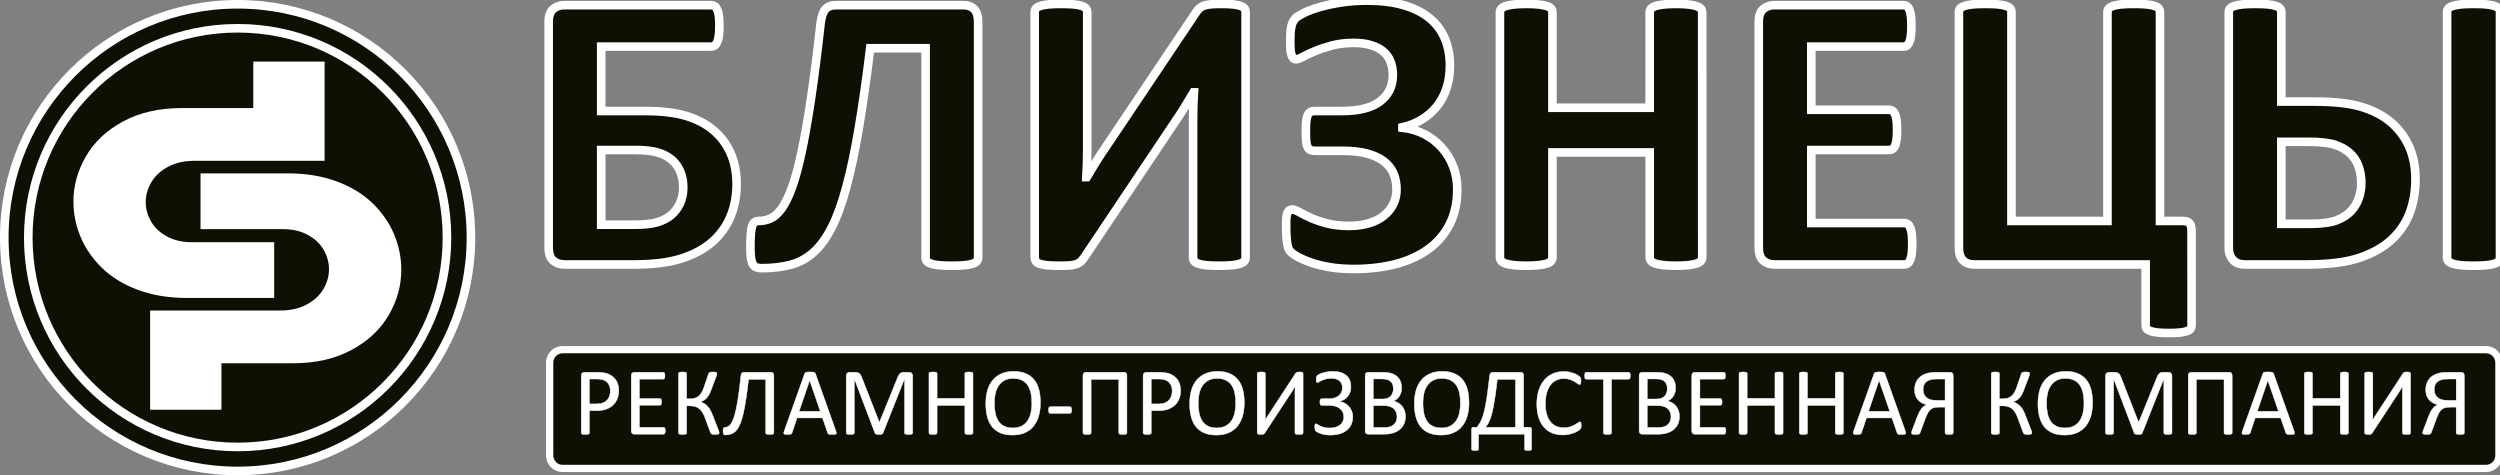
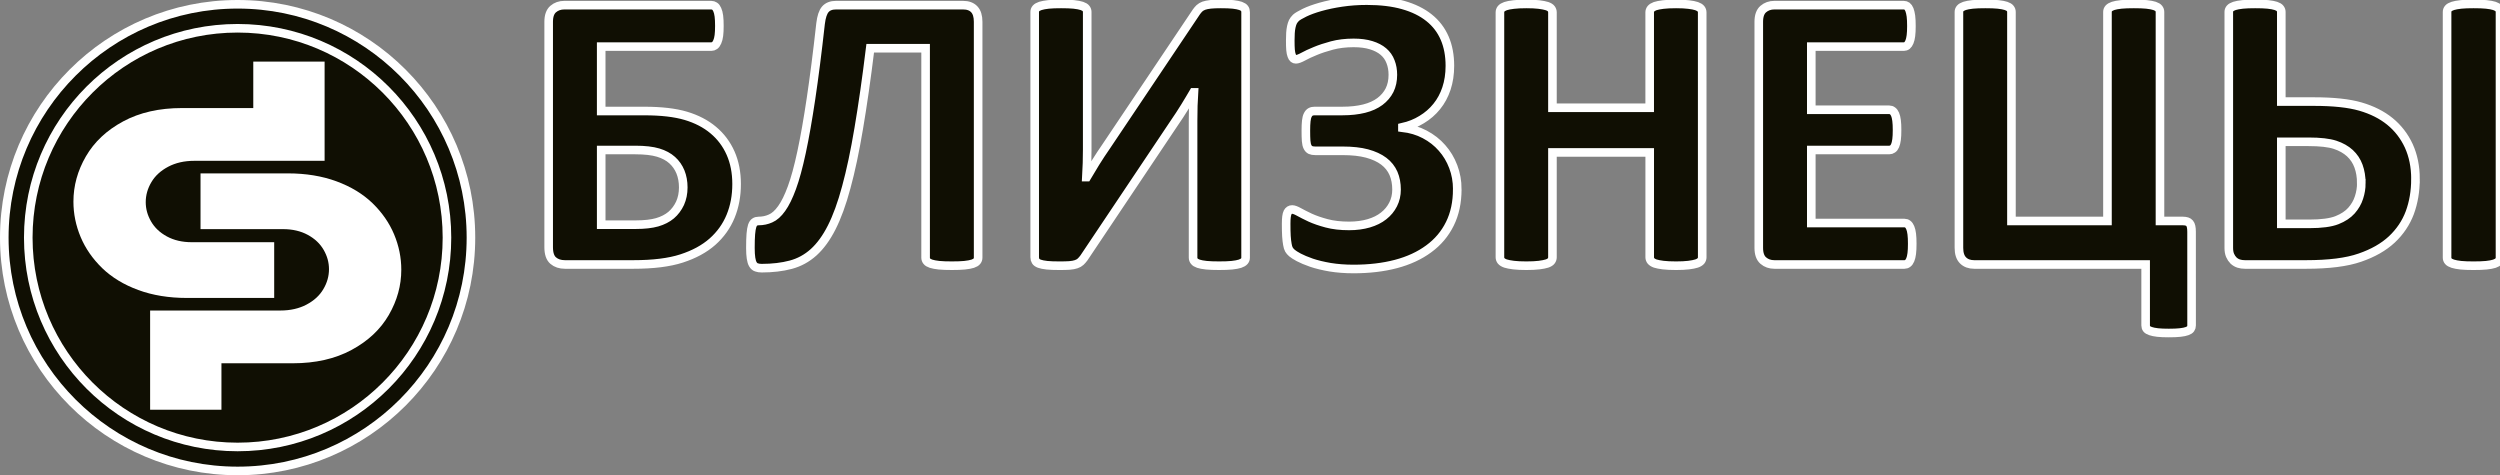
<svg xmlns="http://www.w3.org/2000/svg" xmlns:ns1="http://sodipodi.sourceforge.net/DTD/sodipodi-0.dtd" xmlns:ns2="http://www.inkscape.org/namespaces/inkscape" version="1.1" width="320" height="60.831" id="svg26" viewBox="0 0 320 60.831" ns1:docname="logo.svg" ns2:version="1.1.1 (3bf5ae0d25, 2021-09-20)">
  <rect x="0" y="0" width="320" height="60.831" fill="#808080" stroke="none" />
  <defs id="defs30" />
  <ns1:namedview id="namedview28" pagecolor="#ffffff" bordercolor="#666666" borderopacity="1.0" ns2:pageshadow="2" ns2:pageopacity="0.0" ns2:pagecheckerboard="0" showgrid="false" fit-margin-top="0" fit-margin-left="0" fit-margin-right="0" fit-margin-bottom="0" ns2:zoom="2.947377" ns2:cx="288.56166" ns2:cy="20.187441" ns2:window-width="1920" ns2:window-height="1013" ns2:window-x="-9" ns2:window-y="-9" ns2:window-maximized="1" ns2:current-layer="svg26" />
  <path d="m 30.415,0.549 c 16.495,0 29.866,13.372 29.866,29.866 0,16.495 -13.372,29.866 -29.866,29.866 -16.495,0 -29.866,-13.372 -29.866,-29.866 0,-16.495 13.372,-29.866 29.866,-29.866 z" style="fill:#100f03;fill-rule:evenodd;stroke:#ffffff;stroke-width:1.098;stroke-linecap:butt;stroke-linejoin:miter;stroke-dasharray:none;fill-opacity:1" id="path2" />
  <path d="m 30.415,3.619 c -14.8,0 -26.796,11.996 -26.796,26.796 0,14.8 11.996,26.796 26.796,26.796 14.8,0 26.796,-11.996 26.796,-26.796 0,-14.8 -11.996,-26.796 -26.796,-26.796 z" style="fill:#100f03;fill-rule:evenodd;stroke:#ffffff;stroke-width:1.098;stroke-linecap:butt;stroke-linejoin:miter;stroke-dasharray:none;fill-opacity:1" id="path4" />
  <g id="Layer1000" transform="matrix(0.258,0,0,0.258,-3.923,-230.082)" style="fill:#ffffff;fill-opacity:1">
    <path d="m 125.07,1072.022 h 35.393 c 11.231,0 20.928,-2.188 29.137,-6.606 8.188,-4.407 14.336,-10.181 18.486,-17.33 4.15,-7.149 6.21,-14.642 6.21,-22.481 0,-6.015 -1.19,-11.857 -3.57,-17.551 -2.38,-5.67 -5.949,-10.822 -10.709,-15.456 -4.789,-4.61 -10.743,-8.223 -17.877,-10.846 -7.144,-2.627 -15.207,-3.944 -24.145,-3.944 h -43.302 v 27.658 h 40.922 c 4.701,0 8.822,0.961 12.305,2.859 3.482,1.898 6.094,4.363 7.865,7.445 1.77,3.057 2.641,6.237 2.641,9.564 0,3.451 -0.929,6.779 -2.815,9.934 -1.857,3.155 -4.643,5.694 -8.329,7.642 -3.686,1.947 -8.01,2.933 -12.943,2.933 H 125.07 114.694 89.685 v 49.231 h 35.385 z" style="fill:#ffffff;fill-rule:evenodd;fill-opacity:1" id="path6" />
-     <path d="m 119.104,982.216 v 18.839 h 36.513 c 5.023,0 9.978,0.979 14.415,3.397 3.994,2.177 7.295,5.161 9.574,9.113 2.094,3.631 3.23,7.566 3.23,11.768 0,4.35 -1.214,8.446 -3.432,12.184 -2.408,4.059 -5.91,7.097 -10.062,9.291 -4.641,2.452 -9.784,3.444 -15.003,3.444 H 94.095 v 40.412 h 26.566 v -23.052 h 39.803 c 9.367,0 18.729,-1.604 27.047,-6.08 6.948,-3.74 12.779,-8.8 16.762,-15.66 3.643,-6.276 5.615,-13.008 5.615,-20.268 0,-5.495 -1.104,-10.778 -3.228,-15.847 -2.234,-5.333 -5.563,-9.977 -9.708,-13.992 -4.644,-4.497 -10.293,-7.655 -16.332,-9.876 -7.221,-2.655 -14.957,-3.673 -22.623,-3.673 z" style="fill:#ffffff;fill-rule:evenodd;fill-opacity:1" id="path8" />
    <path d="m 140.86,945.399 h -35.393 c -11.231,0 -20.928,2.189 -29.137,6.606 -8.188,4.407 -14.336,10.181 -18.486,17.33 -4.15,7.149 -6.21,14.642 -6.21,22.481 0,6.015 1.19,11.857 3.57,17.551 2.38,5.67 5.949,10.822 10.709,15.456 4.789,4.61 10.743,8.223 17.877,10.846 7.144,2.627 15.207,3.944 24.145,3.944 h 43.302 v -27.658 h -40.922 c -4.701,0 -8.822,-0.961 -12.305,-2.859 -3.482,-1.898 -6.094,-4.363 -7.865,-7.445 -1.77,-3.057 -2.641,-6.237 -2.641,-9.564 0,-3.451 0.928,-6.779 2.815,-9.934 1.857,-3.155 4.644,-5.694 8.329,-7.642 3.686,-1.947 8.01,-2.933 12.943,-2.933 h 29.27 10.376 25.009 v -49.231 h -35.385 z" style="fill:#ffffff;fill-rule:evenodd;fill-opacity:1" id="path10" />
    <path d="m 146.827,1035.205 v -18.839 h -36.513 c -5.023,0 -9.978,-0.979 -14.415,-3.397 -3.994,-2.177 -7.295,-5.161 -9.574,-9.113 -2.094,-3.631 -3.23,-7.566 -3.23,-11.768 0,-4.35 1.214,-8.446 3.432,-12.184 2.408,-4.059 5.909,-7.097 10.061,-9.291 4.641,-2.452 9.784,-3.444 15.003,-3.444 h 60.245 V 926.757 H 145.27 v 23.052 h -39.803 c -9.367,0 -18.729,1.603 -27.047,6.08 -6.948,3.74 -12.78,8.799 -16.763,15.66 -3.643,6.276 -5.614,13.008 -5.614,20.268 0,5.495 1.104,10.778 3.228,15.847 2.234,5.333 5.563,9.977 9.708,13.992 4.644,4.496 10.293,7.655 16.331,9.876 7.221,2.655 14.957,3.673 22.624,3.673 z" style="fill:#ffffff;fill-rule:evenodd;fill-opacity:1" id="path12" />
  </g>
  <path d="m 94.285,23.559 c 0,1.506 -0.254,2.88 -0.77,4.132 -0.516,1.252 -1.287,2.328 -2.32,3.247 -1.042,0.919 -2.355,1.628 -3.948,2.145 -1.584,0.516 -3.65,0.77 -6.18,0.77 h -8.753 c -0.621,0 -1.12,-0.166 -1.506,-0.499 -0.385,-0.333 -0.578,-0.902 -0.578,-1.707 V 2.788 c 0,-0.753 0.193,-1.295 0.578,-1.628 0.385,-0.333 0.858,-0.499 1.427,-0.499 h 18.794 c 0.166,0 0.315,0.044 0.446,0.131 0.131,0.079 0.236,0.228 0.333,0.446 0.096,0.21 0.166,0.481 0.21,0.823 0.044,0.333 0.061,0.753 0.061,1.26 0,0.481 -0.017,0.884 -0.061,1.226 -0.044,0.333 -0.114,0.604 -0.21,0.814 -0.096,0.219 -0.201,0.368 -0.333,0.464 -0.131,0.096 -0.271,0.14 -0.429,0.14 H 76.953 v 8.246 h 5.532 c 2.136,0 3.904,0.201 5.296,0.613 1.383,0.411 2.565,1.024 3.519,1.829 0.963,0.805 1.698,1.786 2.215,2.95 0.516,1.164 0.77,2.486 0.77,3.957 z m -6.828,0.429 c 0,-0.727 -0.123,-1.392 -0.359,-1.978 -0.245,-0.595 -0.595,-1.094 -1.059,-1.514 -0.464,-0.42 -1.068,-0.744 -1.794,-0.963 -0.735,-0.219 -1.707,-0.333 -2.932,-0.333 h -4.359 v 9.559 h 4.438 c 1.103,0 2.013,-0.105 2.722,-0.306 0.718,-0.21 1.313,-0.516 1.794,-0.919 0.481,-0.411 0.858,-0.919 1.138,-1.514 0.271,-0.604 0.411,-1.278 0.411,-2.031 z m 37.745,8.998 c 0,0.166 -0.052,0.315 -0.158,0.446 -0.096,0.131 -0.28,0.236 -0.534,0.324 -0.254,0.079 -0.604,0.149 -1.042,0.193 -0.438,0.044 -0.98,0.061 -1.628,0.061 -0.665,0 -1.217,-0.018 -1.646,-0.061 -0.42,-0.044 -0.77,-0.114 -1.024,-0.193 -0.254,-0.088 -0.438,-0.193 -0.534,-0.324 -0.105,-0.131 -0.158,-0.28 -0.158,-0.446 V 6.175 h -7.09 c -0.481,3.922 -0.972,7.344 -1.471,10.276 -0.49,2.924 -1.024,5.436 -1.593,7.519 -0.56,2.092 -1.19,3.808 -1.865,5.138 -0.674,1.339 -1.453,2.398 -2.311,3.178 -0.867,0.779 -1.847,1.313 -2.941,1.602 -1.085,0.289 -2.328,0.438 -3.711,0.438 -0.263,0 -0.481,-0.035 -0.674,-0.105 -0.184,-0.061 -0.333,-0.193 -0.446,-0.385 -0.114,-0.184 -0.193,-0.446 -0.245,-0.788 -0.052,-0.341 -0.079,-0.779 -0.079,-1.304 0,-0.735 0.017,-1.33 0.053,-1.786 0.035,-0.446 0.096,-0.797 0.175,-1.042 0.088,-0.254 0.201,-0.42 0.341,-0.499 0.131,-0.088 0.298,-0.131 0.49,-0.131 0.525,0 1.042,-0.105 1.523,-0.324 0.49,-0.21 0.963,-0.63 1.418,-1.269 0.455,-0.63 0.893,-1.523 1.313,-2.67 0.42,-1.147 0.832,-2.652 1.234,-4.534 0.403,-1.873 0.805,-4.158 1.208,-6.854 0.403,-2.696 0.814,-5.9 1.226,-9.611 0.105,-0.875 0.306,-1.488 0.613,-1.838 0.306,-0.35 0.762,-0.525 1.357,-0.525 h 16.273 c 0.621,0 1.094,0.175 1.427,0.525 0.333,0.35 0.499,0.884 0.499,1.602 z m 34.235,0 c 0,0.166 -0.052,0.315 -0.166,0.446 -0.114,0.131 -0.298,0.236 -0.552,0.324 -0.254,0.079 -0.604,0.149 -1.042,0.193 -0.438,0.044 -0.98,0.061 -1.628,0.061 -0.648,0 -1.19,-0.018 -1.628,-0.061 -0.438,-0.044 -0.779,-0.114 -1.024,-0.193 -0.254,-0.088 -0.429,-0.193 -0.525,-0.324 -0.105,-0.131 -0.158,-0.28 -0.158,-0.446 V 15.489 c 0,-0.665 0.009,-1.322 0.026,-1.961 0.018,-0.648 0.044,-1.217 0.079,-1.707 h -0.052 c -0.14,0.236 -0.298,0.516 -0.49,0.832 -0.193,0.315 -0.394,0.648 -0.604,0.998 -0.219,0.35 -0.446,0.709 -0.683,1.077 -0.245,0.368 -0.481,0.727 -0.718,1.068 L 138.743,33.013 c -0.14,0.184 -0.28,0.35 -0.42,0.481 -0.149,0.14 -0.333,0.245 -0.569,0.324 -0.228,0.079 -0.508,0.131 -0.84,0.158 -0.333,0.026 -0.77,0.035 -1.295,0.035 -0.665,0 -1.208,-0.018 -1.611,-0.061 -0.411,-0.044 -0.735,-0.114 -0.963,-0.193 -0.236,-0.088 -0.394,-0.201 -0.473,-0.333 -0.087,-0.14 -0.131,-0.306 -0.131,-0.49 V 1.527 c 0,-0.166 0.053,-0.315 0.166,-0.446 0.114,-0.131 0.298,-0.236 0.56,-0.324 0.263,-0.079 0.613,-0.149 1.042,-0.193 0.42,-0.044 0.963,-0.061 1.611,-0.061 0.656,0 1.208,0.018 1.628,0.061 0.429,0.044 0.77,0.114 1.024,0.193 0.254,0.087 0.438,0.193 0.534,0.324 0.105,0.131 0.158,0.28 0.158,0.446 V 19.13 c 0,0.543 -0.009,1.129 -0.026,1.742 -0.018,0.621 -0.044,1.217 -0.079,1.794 h 0.053 c 0.298,-0.508 0.665,-1.129 1.112,-1.847 0.446,-0.718 0.91,-1.418 1.383,-2.101 l 11.546,-17.218 c 0.123,-0.166 0.245,-0.315 0.385,-0.446 0.14,-0.131 0.324,-0.236 0.551,-0.324 0.228,-0.079 0.516,-0.14 0.858,-0.175 0.341,-0.035 0.779,-0.052 1.313,-0.052 0.648,0 1.173,0.018 1.576,0.061 0.403,0.044 0.718,0.114 0.963,0.193 0.236,0.087 0.403,0.193 0.499,0.324 0.096,0.131 0.14,0.289 0.14,0.473 z m 27.092,-8.762 c 0,1.672 -0.315,3.151 -0.945,4.421 -0.63,1.278 -1.532,2.346 -2.705,3.204 -1.173,0.867 -2.573,1.514 -4.202,1.943 -1.628,0.429 -3.44,0.639 -5.418,0.639 -1.094,0 -2.092,-0.079 -3.011,-0.228 -0.91,-0.158 -1.707,-0.35 -2.381,-0.578 -0.674,-0.236 -1.217,-0.464 -1.628,-0.683 -0.403,-0.219 -0.7,-0.403 -0.867,-0.551 -0.175,-0.149 -0.298,-0.298 -0.385,-0.446 -0.088,-0.158 -0.158,-0.376 -0.201,-0.657 -0.052,-0.28 -0.096,-0.639 -0.123,-1.068 -0.026,-0.42 -0.035,-0.954 -0.035,-1.584 0,-0.718 0.061,-1.199 0.193,-1.453 0.131,-0.245 0.324,-0.368 0.578,-0.368 0.201,0 0.49,0.105 0.867,0.315 0.376,0.21 0.858,0.455 1.436,0.727 0.578,0.263 1.278,0.508 2.101,0.727 0.814,0.219 1.777,0.333 2.889,0.333 0.919,0 1.759,-0.114 2.512,-0.333 0.744,-0.219 1.383,-0.534 1.899,-0.945 0.525,-0.411 0.928,-0.902 1.217,-1.471 0.289,-0.569 0.438,-1.208 0.438,-1.9 0,-0.77 -0.131,-1.462 -0.394,-2.075 -0.271,-0.613 -0.683,-1.138 -1.243,-1.558 -0.569,-0.429 -1.278,-0.753 -2.145,-0.989 -0.858,-0.228 -1.899,-0.341 -3.107,-0.341 h -3.51 c -0.263,0 -0.464,-0.035 -0.622,-0.105 -0.149,-0.07 -0.271,-0.193 -0.368,-0.385 -0.096,-0.184 -0.158,-0.446 -0.184,-0.788 -0.026,-0.333 -0.035,-0.77 -0.035,-1.322 0,-0.499 0.018,-0.902 0.053,-1.226 0.035,-0.315 0.096,-0.569 0.193,-0.753 0.096,-0.193 0.21,-0.324 0.359,-0.403 0.14,-0.079 0.324,-0.114 0.525,-0.114 h 3.563 c 1.05,0 1.969,-0.105 2.775,-0.306 0.805,-0.201 1.471,-0.508 2.013,-0.91 0.534,-0.403 0.945,-0.884 1.234,-1.453 0.28,-0.569 0.42,-1.225 0.42,-1.961 0,-0.613 -0.096,-1.173 -0.298,-1.681 -0.193,-0.516 -0.499,-0.945 -0.91,-1.295 -0.411,-0.35 -0.928,-0.621 -1.558,-0.814 -0.639,-0.201 -1.392,-0.298 -2.258,-0.298 -1.024,0 -1.952,0.114 -2.775,0.333 -0.814,0.219 -1.532,0.455 -2.136,0.709 -0.613,0.245 -1.12,0.49 -1.541,0.718 -0.42,0.228 -0.735,0.341 -0.937,0.341 -0.123,0 -0.219,-0.035 -0.306,-0.105 -0.088,-0.07 -0.166,-0.193 -0.228,-0.368 -0.07,-0.184 -0.123,-0.429 -0.149,-0.735 -0.026,-0.306 -0.035,-0.709 -0.035,-1.208 0,-0.341 0.009,-0.656 0.026,-0.945 0.018,-0.289 0.052,-0.551 0.105,-0.797 0.052,-0.236 0.114,-0.446 0.201,-0.63 0.088,-0.175 0.219,-0.35 0.394,-0.525 0.184,-0.166 0.551,-0.385 1.103,-0.656 0.56,-0.271 1.234,-0.516 2.04,-0.744 0.805,-0.228 1.707,-0.42 2.722,-0.569 1.007,-0.149 2.075,-0.228 3.204,-0.228 1.777,0 3.326,0.184 4.648,0.56 1.331,0.376 2.433,0.919 3.318,1.628 0.893,0.709 1.558,1.584 2.005,2.617 0.446,1.033 0.665,2.215 0.665,3.545 0,1.059 -0.149,2.022 -0.438,2.897 -0.289,0.867 -0.7,1.637 -1.243,2.302 -0.534,0.665 -1.182,1.225 -1.926,1.672 -0.735,0.455 -1.567,0.788 -2.468,0.989 v 0.052 c 1.042,0.123 1.996,0.403 2.854,0.858 0.867,0.455 1.602,1.033 2.215,1.733 0.622,0.7 1.094,1.497 1.436,2.398 0.341,0.893 0.516,1.856 0.516,2.889 z m 31.355,8.71 c 0,0.166 -0.052,0.324 -0.166,0.464 -0.114,0.131 -0.298,0.245 -0.551,0.333 -0.254,0.079 -0.595,0.149 -1.024,0.201 -0.42,0.053 -0.963,0.079 -1.602,0.079 -0.665,0 -1.217,-0.026 -1.654,-0.079 -0.438,-0.052 -0.77,-0.123 -1.024,-0.201 -0.245,-0.088 -0.42,-0.201 -0.534,-0.333 -0.114,-0.14 -0.166,-0.298 -0.166,-0.464 V 19.515 H 198.713 v 13.419 c 0,0.166 -0.052,0.324 -0.158,0.464 -0.096,0.131 -0.28,0.245 -0.534,0.333 -0.254,0.079 -0.595,0.149 -1.024,0.201 -0.42,0.053 -0.972,0.079 -1.628,0.079 -0.648,0 -1.19,-0.026 -1.628,-0.079 -0.438,-0.052 -0.779,-0.123 -1.033,-0.201 -0.254,-0.088 -0.438,-0.201 -0.551,-0.333 -0.114,-0.14 -0.166,-0.298 -0.166,-0.464 V 1.58 c 0,-0.166 0.052,-0.324 0.166,-0.464 0.114,-0.131 0.298,-0.245 0.551,-0.333 0.254,-0.087 0.595,-0.149 1.033,-0.201 0.438,-0.052 0.98,-0.079 1.628,-0.079 0.656,0 1.208,0.026 1.628,0.079 0.429,0.053 0.77,0.123 1.024,0.201 0.254,0.088 0.438,0.201 0.534,0.333 0.105,0.14 0.158,0.298 0.158,0.464 V 13.791 h 12.447 V 1.58 c 0,-0.166 0.052,-0.324 0.166,-0.464 0.114,-0.131 0.289,-0.245 0.534,-0.333 0.254,-0.079 0.587,-0.149 1.024,-0.201 0.438,-0.052 0.989,-0.079 1.654,-0.079 0.639,0 1.182,0.026 1.602,0.079 0.429,0.053 0.77,0.114 1.024,0.201 0.254,0.088 0.438,0.201 0.551,0.333 0.114,0.14 0.166,0.298 0.166,0.464 z m 26.882,-1.733 c 0,0.499 -0.018,0.91 -0.061,1.252 -0.044,0.333 -0.105,0.604 -0.193,0.805 -0.087,0.21 -0.193,0.359 -0.324,0.455 -0.123,0.096 -0.271,0.14 -0.42,0.14 h -16.649 c -0.56,0 -1.033,-0.166 -1.418,-0.499 -0.385,-0.333 -0.578,-0.875 -0.578,-1.628 V 2.788 c 0,-0.753 0.193,-1.295 0.578,-1.628 0.385,-0.333 0.858,-0.499 1.418,-0.499 h 16.57 c 0.149,0 0.289,0.044 0.411,0.131 0.114,0.088 0.219,0.236 0.306,0.446 0.079,0.219 0.149,0.49 0.193,0.823 0.044,0.341 0.061,0.762 0.061,1.278 0,0.481 -0.018,0.884 -0.061,1.226 -0.044,0.333 -0.105,0.604 -0.193,0.805 -0.087,0.21 -0.193,0.359 -0.306,0.455 -0.123,0.096 -0.263,0.14 -0.411,0.14 h -11.843 v 8.088 h 9.979 c 0.158,0 0.298,0.044 0.42,0.14 0.131,0.096 0.236,0.236 0.324,0.438 0.087,0.193 0.149,0.455 0.193,0.797 0.044,0.333 0.061,0.735 0.061,1.208 0,0.499 -0.018,0.91 -0.061,1.234 -0.044,0.324 -0.105,0.587 -0.193,0.779 -0.088,0.201 -0.193,0.341 -0.324,0.42 -0.123,0.088 -0.263,0.131 -0.42,0.131 h -9.979 v 9.349 h 11.922 c 0.158,0 0.298,0.044 0.42,0.14 0.131,0.096 0.236,0.245 0.324,0.455 0.087,0.201 0.149,0.473 0.193,0.805 0.044,0.341 0.061,0.753 0.061,1.252 z m 35.758,10.452 c 0,0.175 -0.044,0.315 -0.131,0.438 -0.079,0.114 -0.228,0.21 -0.446,0.289 -0.21,0.079 -0.508,0.14 -0.893,0.184 -0.385,0.044 -0.867,0.061 -1.444,0.061 -0.578,0 -1.059,-0.018 -1.436,-0.061 -0.376,-0.044 -0.674,-0.105 -0.902,-0.184 -0.236,-0.079 -0.394,-0.175 -0.49,-0.289 -0.096,-0.123 -0.14,-0.271 -0.14,-0.438 V 33.853 H 252.695 c -0.604,0 -1.077,-0.175 -1.427,-0.525 -0.35,-0.35 -0.525,-0.884 -0.525,-1.602 V 1.527 c 0,-0.166 0.053,-0.315 0.166,-0.446 0.114,-0.131 0.298,-0.236 0.551,-0.324 0.254,-0.079 0.595,-0.149 1.033,-0.193 0.438,-0.044 0.98,-0.061 1.628,-0.061 0.656,0 1.208,0.018 1.628,0.061 0.429,0.044 0.77,0.114 1.024,0.193 0.254,0.087 0.438,0.193 0.534,0.324 0.105,0.131 0.158,0.28 0.158,0.446 V 28.286 h 12.29 V 1.527 c 0,-0.166 0.052,-0.315 0.166,-0.446 0.114,-0.131 0.298,-0.236 0.551,-0.324 0.254,-0.079 0.595,-0.149 1.033,-0.193 0.438,-0.044 0.98,-0.061 1.628,-0.061 0.656,0 1.208,0.018 1.628,0.061 0.429,0.044 0.77,0.114 1.024,0.193 0.254,0.087 0.438,0.193 0.534,0.324 0.105,0.131 0.158,0.28 0.158,0.446 V 28.286 h 2.915 c 0.429,0 0.727,0.096 0.884,0.298 0.166,0.193 0.245,0.551 0.245,1.085 z M 320,32.987 c 0,0.166 -0.052,0.315 -0.166,0.446 -0.114,0.131 -0.298,0.236 -0.551,0.324 -0.254,0.079 -0.604,0.149 -1.042,0.193 -0.438,0.044 -0.98,0.061 -1.628,0.061 -0.648,0 -1.19,-0.018 -1.619,-0.061 -0.429,-0.044 -0.77,-0.114 -1.033,-0.193 -0.271,-0.088 -0.455,-0.193 -0.569,-0.324 -0.114,-0.131 -0.166,-0.28 -0.166,-0.446 V 1.527 c 0,-0.166 0.052,-0.315 0.166,-0.446 0.114,-0.131 0.298,-0.236 0.569,-0.324 0.263,-0.079 0.613,-0.149 1.05,-0.193 0.438,-0.044 0.972,-0.061 1.602,-0.061 0.648,0 1.191,0.018 1.628,0.061 0.438,0.044 0.788,0.114 1.042,0.193 0.254,0.087 0.438,0.193 0.551,0.324 C 319.948,1.212 320,1.361 320,1.527 Z M 309.181,22.903 c 0,1.576 -0.245,3.011 -0.727,4.324 -0.49,1.304 -1.26,2.442 -2.302,3.423 -1.042,0.972 -2.407,1.751 -4.088,2.328 -1.681,0.587 -3.974,0.875 -6.88,0.875 h -7.825 c -0.289,0 -0.56,-0.035 -0.805,-0.114 -0.245,-0.079 -0.464,-0.21 -0.657,-0.385 -0.184,-0.184 -0.333,-0.403 -0.446,-0.665 -0.114,-0.271 -0.166,-0.586 -0.166,-0.963 V 1.527 c 0,-0.166 0.052,-0.315 0.166,-0.446 0.114,-0.131 0.298,-0.236 0.56,-0.324 0.263,-0.079 0.613,-0.149 1.05,-0.193 0.438,-0.044 0.963,-0.061 1.602,-0.061 0.656,0 1.208,0.018 1.628,0.061 0.429,0.044 0.77,0.114 1.024,0.193 0.254,0.087 0.438,0.193 0.534,0.324 0.105,0.131 0.158,0.28 0.158,0.446 V 13.003 h 4.184 c 2.486,0 4.464,0.21 5.944,0.639 1.479,0.429 2.74,1.059 3.773,1.899 1.033,0.84 1.838,1.882 2.416,3.125 0.569,1.252 0.858,2.661 0.858,4.237 z m -6.933,0.56 c 0,-0.814 -0.123,-1.549 -0.359,-2.197 -0.236,-0.648 -0.604,-1.199 -1.103,-1.663 -0.499,-0.455 -1.129,-0.814 -1.899,-1.068 -0.77,-0.254 -1.908,-0.385 -3.414,-0.385 h -3.466 v 10.504 h 3.571 c 1.567,0 2.757,-0.158 3.554,-0.473 0.797,-0.315 1.409,-0.727 1.856,-1.225 0.446,-0.508 0.77,-1.059 0.963,-1.672 0.201,-0.613 0.298,-1.226 0.298,-1.821 z" style="fill:#100f03;fill-rule:evenodd;stroke-width:1.1;fill-opacity:1;stroke:#ffffff;stroke-opacity:1;stroke-miterlimit:4;stroke-dasharray:none" id="path15" />
-   <path d="M 72.012,44.757 H 318.206 c 0.91,0 1.655,0.745 1.655,1.655 v 11.894 c 0,0.911 -0.745,1.656 -1.655,1.656 H 72.012 c -0.911,0 -1.656,-0.745 -1.656,-1.656 V 46.412 c 0,-0.911 0.745,-1.655 1.656,-1.655 z" style="fill:#100f03;fill-rule:evenodd;stroke:#ffffff;stroke-width:0.929;stroke-linecap:butt;stroke-linejoin:miter;stroke-dasharray:none;fill-opacity:1;stroke-opacity:1;stroke-miterlimit:4" id="path17" />
  <g id="Layer1001" transform="matrix(0.258,0,0,0.258,-3.923,-230.082)">
-     <path d="m 322.211,1085.479 c 0,1.54 -0.248,2.925 -0.752,4.165 -0.496,1.232 -1.209,2.285 -2.145,3.16 -0.928,0.867 -2.065,1.54 -3.417,2.018 -1.352,0.478 -2.961,0.713 -4.842,0.713 h -3.442 v 11.053 c 0,0.13 -0.032,0.243 -0.104,0.332 -0.072,0.097 -0.184,0.17 -0.328,0.227 -0.152,0.057 -0.352,0.105 -0.608,0.146 -0.264,0.041 -0.584,0.057 -0.976,0.057 -0.392,0 -0.712,-0.016 -0.977,-0.057 -0.256,-0.04 -0.464,-0.089 -0.616,-0.146 -0.16,-0.057 -0.264,-0.13 -0.328,-0.227 -0.064,-0.089 -0.096,-0.202 -0.096,-0.332 v -28.354 c 0,-0.632 0.168,-1.086 0.496,-1.353 0.329,-0.267 0.689,-0.405 1.097,-0.405 h 6.49 c 0.656,0 1.288,0.024 1.889,0.081 0.6,0.057 1.312,0.178 2.128,0.357 0.825,0.186 1.657,0.527 2.513,1.021 0.848,0.502 1.569,1.118 2.169,1.847 0.592,0.729 1.049,1.572 1.369,2.529 0.32,0.956 0.48,2.018 0.48,3.168 z m -4.225,0.324 c 0,-1.256 -0.232,-2.301 -0.688,-3.144 -0.464,-0.835 -1.033,-1.467 -1.721,-1.88 -0.68,-0.405 -1.385,-0.673 -2.105,-0.778 -0.728,-0.113 -1.441,-0.17 -2.129,-0.17 h -3.729 v 12.35 h 3.641 c 1.217,0 2.233,-0.162 3.033,-0.478 0.808,-0.316 1.481,-0.753 2.033,-1.321 0.544,-0.559 0.96,-1.232 1.24,-2.018 0.28,-0.786 0.424,-1.637 0.424,-2.561 z m 27.305,19.708 c 0,0.292 -0.016,0.543 -0.048,0.754 -0.032,0.211 -0.088,0.389 -0.16,0.535 -0.08,0.146 -0.168,0.243 -0.272,0.308 -0.104,0.065 -0.216,0.097 -0.344,0.097 h -14.573 c -0.36,0 -0.704,-0.122 -1.024,-0.365 -0.32,-0.251 -0.48,-0.681 -0.48,-1.296 v -27.406 c 0,-0.616 0.16,-1.046 0.48,-1.297 0.32,-0.243 0.664,-0.364 1.024,-0.364 h 14.405 c 0.128,0 0.24,0.032 0.344,0.097 0.104,0.065 0.184,0.162 0.248,0.308 0.056,0.146 0.112,0.324 0.152,0.535 0.04,0.211 0.056,0.478 0.056,0.794 0,0.292 -0.016,0.535 -0.056,0.753 -0.04,0.211 -0.096,0.389 -0.152,0.527 -0.064,0.13 -0.152,0.227 -0.248,0.292 -0.104,0.065 -0.216,0.097 -0.344,0.097 h -11.876 v 9.627 h 10.196 c 0.128,0 0.24,0.033 0.344,0.105 0.096,0.073 0.184,0.17 0.256,0.3 0.072,0.13 0.12,0.3 0.152,0.518 0.032,0.227 0.048,0.486 0.048,0.786 0,0.292 -0.016,0.535 -0.048,0.738 -0.032,0.211 -0.08,0.373 -0.152,0.502 -0.072,0.13 -0.16,0.219 -0.256,0.276 -0.104,0.057 -0.216,0.081 -0.344,0.081 H 332.422 V 1103.8 h 12.044 c 0.128,0 0.24,0.033 0.344,0.097 0.104,0.065 0.192,0.162 0.272,0.292 0.072,0.138 0.128,0.316 0.16,0.527 0.032,0.211 0.048,0.478 0.048,0.794 z m 26.714,1.054 c 0,0.146 -0.032,0.267 -0.096,0.356 -0.056,0.097 -0.168,0.178 -0.312,0.243 -0.152,0.057 -0.352,0.105 -0.616,0.138 -0.264,0.032 -0.592,0.049 -0.984,0.049 -0.448,0 -0.816,-0.016 -1.089,-0.057 -0.272,-0.04 -0.488,-0.105 -0.648,-0.178 -0.168,-0.081 -0.288,-0.178 -0.376,-0.3 -0.088,-0.122 -0.152,-0.268 -0.2,-0.438 l -2.785,-7.504 c -0.376,-1.013 -0.793,-1.872 -1.249,-2.585 -0.448,-0.713 -0.968,-1.305 -1.552,-1.775 -0.592,-0.462 -1.256,-0.81 -2.009,-1.029 -0.752,-0.219 -1.593,-0.332 -2.529,-0.332 h -1.689 v 13.435 c 0,0.13 -0.032,0.243 -0.096,0.332 -0.064,0.097 -0.168,0.17 -0.328,0.227 -0.152,0.057 -0.36,0.105 -0.616,0.146 -0.265,0.041 -0.584,0.057 -0.977,0.057 -0.376,0 -0.696,-0.016 -0.96,-0.057 -0.264,-0.04 -0.48,-0.089 -0.632,-0.146 -0.16,-0.057 -0.264,-0.13 -0.328,-0.227 -0.064,-0.089 -0.096,-0.202 -0.096,-0.332 v -29.521 c 0,-0.114 0.032,-0.219 0.096,-0.308 0.064,-0.097 0.168,-0.17 0.328,-0.227 0.152,-0.057 0.368,-0.105 0.632,-0.146 0.264,-0.041 0.584,-0.057 0.96,-0.057 0.392,0 0.712,0.016 0.977,0.057 0.256,0.041 0.464,0.089 0.616,0.146 0.16,0.057 0.264,0.13 0.328,0.227 0.064,0.097 0.096,0.195 0.096,0.308 v 12.585 h 1.689 c 0.936,0 1.76,-0.113 2.457,-0.348 0.704,-0.227 1.329,-0.576 1.865,-1.029 0.544,-0.462 1.016,-1.045 1.432,-1.75 0.416,-0.705 0.784,-1.54 1.113,-2.512 l 2.297,-6.71 c 0.048,-0.154 0.112,-0.3 0.184,-0.421 0.08,-0.13 0.2,-0.235 0.352,-0.316 0.16,-0.073 0.368,-0.138 0.64,-0.178 0.272,-0.041 0.632,-0.057 1.064,-0.057 0.408,0 0.728,0.016 0.977,0.049 0.256,0.032 0.448,0.081 0.6,0.138 0.144,0.065 0.24,0.146 0.288,0.243 0.048,0.097 0.072,0.203 0.072,0.332 0,0.17 -0.024,0.365 -0.08,0.584 -0.056,0.211 -0.128,0.462 -0.224,0.746 l -2.409,6.394 c -0.344,0.973 -0.704,1.799 -1.072,2.504 -0.36,0.697 -0.768,1.288 -1.2,1.791 -0.44,0.503 -0.912,0.908 -1.433,1.24 -0.512,0.324 -1.088,0.575 -1.729,0.77 v 0.049 c 0.729,0.267 1.385,0.575 1.952,0.932 0.568,0.357 1.097,0.802 1.585,1.321 0.48,0.519 0.928,1.151 1.337,1.888 0.4,0.737 0.8,1.613 1.192,2.642 l 2.857,7.309 c 0.16,0.413 0.248,0.705 0.28,0.867 0.032,0.17 0.048,0.316 0.048,0.438 z m 27.13,0.049 c 0,0.13 -0.032,0.235 -0.096,0.324 -0.064,0.081 -0.168,0.162 -0.329,0.227 -0.152,0.057 -0.36,0.105 -0.616,0.138 -0.264,0.032 -0.584,0.049 -0.976,0.049 -0.392,0 -0.712,-0.016 -0.977,-0.049 -0.256,-0.032 -0.464,-0.081 -0.616,-0.138 -0.16,-0.065 -0.265,-0.146 -0.328,-0.227 -0.064,-0.089 -0.096,-0.195 -0.096,-0.324 v -26.636 h -8.499 c -0.424,3.663 -0.848,6.888 -1.264,9.675 -0.424,2.788 -0.873,5.202 -1.345,7.261 -0.464,2.05 -0.984,3.76 -1.544,5.121 -0.568,1.361 -1.208,2.455 -1.937,3.29 -0.729,0.835 -1.552,1.418 -2.465,1.758 -0.92,0.34 -1.961,0.51 -3.137,0.51 -0.152,0 -0.296,-0.032 -0.424,-0.097 -0.12,-0.065 -0.224,-0.162 -0.312,-0.308 -0.088,-0.146 -0.152,-0.324 -0.192,-0.551 -0.04,-0.219 -0.056,-0.494 -0.056,-0.81 0,-0.397 0.016,-0.721 0.056,-0.972 0.04,-0.259 0.096,-0.462 0.152,-0.624 0.064,-0.162 0.144,-0.267 0.248,-0.332 0.104,-0.065 0.216,-0.097 0.344,-0.097 0.576,0 1.12,-0.121 1.625,-0.357 0.512,-0.235 1,-0.681 1.465,-1.337 0.472,-0.665 0.92,-1.58 1.345,-2.755 0.432,-1.183 0.848,-2.715 1.256,-4.611 0.408,-1.888 0.808,-4.181 1.2,-6.872 0.384,-2.69 0.768,-5.875 1.144,-9.562 0.08,-0.665 0.232,-1.143 0.472,-1.418 0.232,-0.276 0.576,-0.413 1.024,-0.413 h 13.469 c 0.44,0 0.784,0.138 1.032,0.413 0.248,0.276 0.376,0.697 0.376,1.248 z m 30.827,-0.851 c 0.12,0.349 0.192,0.624 0.2,0.843 0.008,0.211 -0.056,0.373 -0.176,0.486 -0.128,0.105 -0.336,0.178 -0.624,0.211 -0.288,0.032 -0.672,0.049 -1.161,0.049 -0.48,0 -0.872,-0.01 -1.16,-0.033 -0.288,-0.024 -0.504,-0.065 -0.656,-0.122 -0.152,-0.057 -0.256,-0.13 -0.328,-0.227 -0.072,-0.097 -0.136,-0.211 -0.2,-0.357 l -2.601,-7.479 h -12.612 l -2.489,7.382 c -0.048,0.146 -0.104,0.267 -0.184,0.373 -0.08,0.105 -0.192,0.186 -0.344,0.259 -0.144,0.073 -0.36,0.122 -0.632,0.154 -0.272,0.032 -0.624,0.049 -1.064,0.049 -0.456,0 -0.825,-0.016 -1.113,-0.057 -0.288,-0.04 -0.496,-0.113 -0.608,-0.227 -0.12,-0.113 -0.176,-0.276 -0.168,-0.486 0.008,-0.219 0.072,-0.494 0.2,-0.843 l 10.171,-28.549 c 0.064,-0.178 0.152,-0.324 0.248,-0.43 0.104,-0.113 0.248,-0.202 0.449,-0.259 0.192,-0.065 0.44,-0.114 0.752,-0.138 0.304,-0.024 0.688,-0.033 1.161,-0.033 0.496,0 0.912,0.01 1.24,0.033 0.328,0.024 0.592,0.073 0.792,0.138 0.208,0.057 0.36,0.154 0.472,0.267 0.112,0.122 0.2,0.267 0.256,0.438 z m -13.06,-25.202 h -0.024 l -5.226,15.316 h 10.548 z m 51.114,26.028 c 0,0.13 -0.032,0.243 -0.096,0.332 -0.064,0.097 -0.176,0.17 -0.336,0.227 -0.16,0.057 -0.368,0.105 -0.616,0.146 -0.248,0.041 -0.576,0.057 -0.977,0.057 -0.376,0 -0.696,-0.016 -0.96,-0.057 -0.264,-0.04 -0.472,-0.089 -0.624,-0.146 -0.152,-0.057 -0.264,-0.13 -0.328,-0.227 -0.064,-0.089 -0.096,-0.202 -0.096,-0.332 v -26.766 h -0.048 l -10.684,26.887 c -0.04,0.113 -0.112,0.203 -0.192,0.284 -0.088,0.081 -0.216,0.146 -0.376,0.202 -0.168,0.057 -0.36,0.097 -0.592,0.122 -0.224,0.024 -0.496,0.033 -0.808,0.033 -0.328,0 -0.608,-0.016 -0.841,-0.049 -0.232,-0.032 -0.432,-0.073 -0.584,-0.13 -0.16,-0.057 -0.28,-0.122 -0.368,-0.203 -0.08,-0.081 -0.144,-0.162 -0.176,-0.259 l -10.227,-26.887 H 439.06 v 26.766 c 0,0.13 -0.032,0.243 -0.096,0.332 -0.064,0.097 -0.176,0.17 -0.336,0.227 -0.16,0.057 -0.376,0.105 -0.632,0.146 -0.256,0.041 -0.584,0.057 -0.984,0.057 -0.392,0 -0.712,-0.016 -0.968,-0.057 -0.256,-0.04 -0.464,-0.089 -0.616,-0.146 -0.152,-0.057 -0.256,-0.13 -0.312,-0.227 -0.056,-0.089 -0.088,-0.202 -0.088,-0.332 v -28.257 c 0,-0.672 0.176,-1.142 0.52,-1.426 0.352,-0.284 0.744,-0.429 1.169,-0.429 h 2.481 c 0.504,0 0.953,0.048 1.329,0.146 0.384,0.089 0.712,0.243 1,0.446 0.288,0.211 0.528,0.47 0.712,0.786 0.192,0.316 0.36,0.689 0.504,1.118 l 8.683,22.252 h 0.12 l 9.011,-22.188 c 0.176,-0.47 0.368,-0.875 0.576,-1.207 0.208,-0.332 0.432,-0.6 0.68,-0.794 0.24,-0.202 0.52,-0.34 0.816,-0.429 0.304,-0.089 0.656,-0.13 1.049,-0.13 h 2.601 c 0.232,0 0.464,0.032 0.68,0.105 0.208,0.073 0.392,0.186 0.544,0.333 0.152,0.154 0.272,0.34 0.368,0.575 0.096,0.227 0.144,0.51 0.144,0.843 z m 29.915,0 c 0,0.13 -0.032,0.243 -0.096,0.332 -0.064,0.097 -0.168,0.17 -0.328,0.227 -0.16,0.057 -0.368,0.105 -0.625,0.146 -0.264,0.041 -0.576,0.057 -0.952,0.057 -0.416,0 -0.744,-0.016 -0.992,-0.057 -0.256,-0.04 -0.456,-0.089 -0.616,-0.146 -0.16,-0.057 -0.264,-0.13 -0.328,-0.227 -0.064,-0.089 -0.096,-0.202 -0.096,-0.332 v -13.63 h -13.781 v 13.63 c 0,0.13 -0.032,0.243 -0.096,0.332 -0.064,0.097 -0.168,0.17 -0.328,0.227 -0.152,0.057 -0.36,0.105 -0.616,0.146 -0.265,0.041 -0.584,0.057 -0.977,0.057 -0.376,0 -0.696,-0.016 -0.96,-0.057 -0.265,-0.04 -0.48,-0.089 -0.632,-0.146 -0.16,-0.057 -0.264,-0.13 -0.328,-0.227 -0.064,-0.089 -0.096,-0.202 -0.096,-0.332 v -29.497 c 0,-0.13 0.032,-0.243 0.096,-0.332 0.064,-0.097 0.168,-0.17 0.328,-0.227 0.152,-0.057 0.368,-0.105 0.632,-0.146 0.264,-0.041 0.584,-0.057 0.96,-0.057 0.392,0 0.712,0.016 0.977,0.057 0.256,0.041 0.464,0.089 0.616,0.146 0.16,0.057 0.264,0.13 0.328,0.227 0.064,0.097 0.096,0.203 0.096,0.332 v 12.317 h 13.781 v -12.317 c 0,-0.13 0.032,-0.235 0.096,-0.332 0.064,-0.097 0.168,-0.17 0.328,-0.227 0.16,-0.057 0.36,-0.105 0.616,-0.146 0.248,-0.041 0.576,-0.057 0.992,-0.057 0.376,0 0.688,0.016 0.952,0.057 0.256,0.041 0.465,0.089 0.625,0.146 0.16,0.057 0.264,0.13 0.328,0.227 0.064,0.089 0.096,0.203 0.096,0.332 z m 33.468,-15.105 c 0,2.488 -0.288,4.724 -0.864,6.718 -0.584,1.994 -1.449,3.687 -2.593,5.089 -1.152,1.394 -2.593,2.471 -4.329,3.225 -1.737,0.754 -3.761,1.127 -6.074,1.127 -2.281,0 -4.25,-0.34 -5.914,-1.029 -1.673,-0.689 -3.041,-1.694 -4.13,-3.006 -1.088,-1.313 -1.896,-2.942 -2.425,-4.886 -0.536,-1.945 -0.8,-4.181 -0.8,-6.71 0,-2.423 0.288,-4.627 0.865,-6.604 0.584,-1.977 1.448,-3.655 2.609,-5.04 1.153,-1.378 2.601,-2.447 4.338,-3.201 1.729,-0.754 3.753,-1.127 6.074,-1.127 2.233,0 4.178,0.34 5.834,1.021 1.657,0.681 3.041,1.669 4.138,2.974 1.104,1.304 1.929,2.917 2.465,4.846 0.536,1.92 0.808,4.125 0.808,6.604 z m -4.273,0.283 c 0,-1.734 -0.152,-3.355 -0.456,-4.846 -0.304,-1.491 -0.808,-2.788 -1.52,-3.89 -0.713,-1.094 -1.657,-1.953 -2.841,-2.569 -1.192,-0.616 -2.657,-0.924 -4.402,-0.924 -1.753,0 -3.217,0.332 -4.401,0.997 -1.185,0.664 -2.153,1.548 -2.889,2.65 -0.744,1.11 -1.272,2.399 -1.593,3.881 -0.32,1.475 -0.48,3.023 -0.48,4.652 0,1.807 0.152,3.46 0.448,4.975 0.296,1.524 0.792,2.828 1.497,3.93 0.696,1.094 1.64,1.945 2.817,2.553 1.177,0.608 2.657,0.916 4.434,0.916 1.768,0 3.249,-0.332 4.449,-0.997 1.2,-0.664 2.169,-1.556 2.905,-2.69 0.729,-1.126 1.257,-2.439 1.569,-3.922 0.312,-1.483 0.464,-3.055 0.464,-4.716 z m 19.743,3.436 c 0,0.624 -0.072,1.054 -0.208,1.289 -0.144,0.235 -0.344,0.356 -0.616,0.356 h -9.803 c -0.288,0 -0.496,-0.121 -0.64,-0.365 -0.136,-0.251 -0.208,-0.673 -0.208,-1.28 0,-0.6 0.072,-1.021 0.208,-1.256 0.144,-0.235 0.352,-0.357 0.64,-0.357 h 9.803 c 0.128,0 0.24,0.024 0.344,0.073 0.104,0.048 0.184,0.138 0.256,0.276 0.072,0.13 0.128,0.3 0.168,0.51 0.04,0.202 0.056,0.454 0.056,0.753 z m 27.426,11.41 c 0,0.13 -0.032,0.235 -0.096,0.324 -0.064,0.081 -0.168,0.162 -0.328,0.227 -0.152,0.057 -0.36,0.105 -0.616,0.138 -0.264,0.032 -0.584,0.049 -0.977,0.049 -0.376,0 -0.696,-0.016 -0.96,-0.049 -0.264,-0.032 -0.472,-0.081 -0.624,-0.138 -0.144,-0.065 -0.256,-0.146 -0.328,-0.227 -0.072,-0.089 -0.104,-0.195 -0.104,-0.324 v -26.588 h -13.733 v 26.588 c 0,0.13 -0.032,0.235 -0.104,0.324 -0.072,0.081 -0.184,0.162 -0.328,0.227 -0.152,0.057 -0.352,0.105 -0.608,0.138 -0.264,0.032 -0.584,0.049 -0.976,0.049 -0.392,0 -0.712,-0.016 -0.977,-0.049 -0.256,-0.032 -0.464,-0.081 -0.616,-0.138 -0.16,-0.065 -0.264,-0.146 -0.328,-0.227 -0.064,-0.089 -0.096,-0.195 -0.096,-0.324 v -28.476 c 0,-0.551 0.136,-0.972 0.408,-1.248 0.28,-0.276 0.624,-0.413 1.048,-0.413 h 18.935 c 0.44,0 0.784,0.138 1.032,0.413 0.248,0.276 0.377,0.697 0.377,1.248 z m 26.673,-21.134 c 0,1.54 -0.248,2.925 -0.752,4.165 -0.496,1.232 -1.208,2.285 -2.145,3.16 -0.928,0.867 -2.065,1.54 -3.417,2.018 -1.353,0.478 -2.961,0.713 -4.842,0.713 h -3.441 v 11.053 c 0,0.13 -0.032,0.243 -0.104,0.332 -0.072,0.097 -0.184,0.17 -0.328,0.227 -0.152,0.057 -0.352,0.105 -0.608,0.146 -0.264,0.041 -0.584,0.057 -0.977,0.057 -0.392,0 -0.712,-0.016 -0.976,-0.057 -0.256,-0.04 -0.464,-0.089 -0.616,-0.146 -0.16,-0.057 -0.264,-0.13 -0.328,-0.227 -0.064,-0.089 -0.096,-0.202 -0.096,-0.332 v -28.354 c 0,-0.632 0.168,-1.086 0.496,-1.353 0.328,-0.267 0.688,-0.405 1.096,-0.405 h 6.49 c 0.656,0 1.289,0.024 1.889,0.081 0.6,0.057 1.312,0.178 2.129,0.357 0.824,0.186 1.657,0.527 2.513,1.021 0.849,0.502 1.569,1.118 2.169,1.847 0.592,0.729 1.048,1.572 1.368,2.529 0.32,0.956 0.48,2.018 0.48,3.168 z m -4.226,0.324 c 0,-1.256 -0.232,-2.301 -0.688,-3.144 -0.464,-0.835 -1.032,-1.467 -1.721,-1.88 -0.68,-0.405 -1.384,-0.673 -2.104,-0.778 -0.728,-0.113 -1.441,-0.17 -2.129,-0.17 h -3.729 v 12.35 h 3.641 c 1.217,0 2.233,-0.162 3.033,-0.478 0.808,-0.316 1.48,-0.753 2.032,-1.321 0.544,-0.559 0.961,-1.232 1.24,-2.018 0.28,-0.786 0.424,-1.637 0.424,-2.561 z m 35.805,5.681 c 0,2.488 -0.288,4.724 -0.864,6.718 -0.584,1.994 -1.449,3.687 -2.593,5.089 -1.152,1.394 -2.593,2.471 -4.329,3.225 -1.737,0.754 -3.761,1.127 -6.074,1.127 -2.281,0 -4.25,-0.34 -5.914,-1.029 -1.673,-0.689 -3.041,-1.694 -4.13,-3.006 -1.088,-1.313 -1.897,-2.942 -2.425,-4.886 -0.536,-1.945 -0.8,-4.181 -0.8,-6.71 0,-2.423 0.288,-4.627 0.865,-6.604 0.584,-1.977 1.448,-3.655 2.609,-5.04 1.153,-1.378 2.601,-2.447 4.338,-3.201 1.729,-0.754 3.753,-1.127 6.074,-1.127 2.233,0 4.178,0.34 5.834,1.021 1.657,0.681 3.041,1.669 4.138,2.974 1.104,1.304 1.929,2.917 2.465,4.846 0.536,1.92 0.808,4.125 0.808,6.604 z m -4.273,0.283 c 0,-1.734 -0.152,-3.355 -0.456,-4.846 -0.304,-1.491 -0.808,-2.788 -1.52,-3.89 -0.713,-1.094 -1.657,-1.953 -2.841,-2.569 -1.192,-0.616 -2.657,-0.924 -4.402,-0.924 -1.753,0 -3.217,0.332 -4.401,0.997 -1.185,0.664 -2.153,1.548 -2.889,2.65 -0.744,1.11 -1.272,2.399 -1.593,3.881 -0.32,1.475 -0.48,3.023 -0.48,4.652 0,1.807 0.152,3.46 0.448,4.975 0.296,1.524 0.792,2.828 1.496,3.93 0.697,1.094 1.641,1.945 2.817,2.553 1.177,0.608 2.657,0.916 4.434,0.916 1.768,0 3.249,-0.332 4.449,-0.997 1.2,-0.664 2.169,-1.556 2.905,-2.69 0.729,-1.126 1.257,-2.439 1.569,-3.922 0.312,-1.483 0.464,-3.055 0.464,-4.716 z m 33.427,14.846 c 0,0.13 -0.032,0.235 -0.096,0.324 -0.064,0.081 -0.168,0.162 -0.328,0.227 -0.16,0.057 -0.368,0.105 -0.624,0.138 -0.264,0.032 -0.584,0.049 -0.976,0.049 -0.384,0 -0.704,-0.016 -0.968,-0.049 -0.272,-0.032 -0.48,-0.081 -0.624,-0.138 -0.152,-0.065 -0.256,-0.146 -0.32,-0.227 -0.064,-0.089 -0.096,-0.195 -0.096,-0.324 v -20.161 c 0,-0.494 0.008,-1.005 0.024,-1.532 0.016,-0.535 0.04,-1.013 0.072,-1.443 h -0.048 c -0.128,0.227 -0.264,0.462 -0.408,0.713 -0.152,0.251 -0.312,0.519 -0.48,0.794 -0.176,0.283 -0.344,0.559 -0.52,0.835 -0.168,0.276 -0.344,0.551 -0.512,0.818 l -13.125,20 c -0.096,0.13 -0.192,0.235 -0.28,0.332 -0.096,0.097 -0.216,0.17 -0.368,0.227 -0.144,0.057 -0.32,0.097 -0.528,0.122 -0.2,0.024 -0.456,0.033 -0.768,0.033 -0.36,0 -0.656,-0.016 -0.88,-0.049 -0.232,-0.032 -0.408,-0.081 -0.544,-0.154 -0.128,-0.073 -0.224,-0.154 -0.28,-0.251 -0.056,-0.089 -0.08,-0.211 -0.08,-0.357 v -29.472 c 0,-0.114 0.032,-0.219 0.104,-0.308 0.072,-0.097 0.192,-0.178 0.352,-0.243 0.168,-0.057 0.377,-0.105 0.632,-0.138 0.256,-0.033 0.568,-0.049 0.928,-0.049 0.392,0 0.712,0.016 0.977,0.049 0.256,0.032 0.464,0.081 0.616,0.138 0.16,0.065 0.264,0.146 0.328,0.243 0.064,0.089 0.096,0.195 0.096,0.308 v 20.283 c 0,0.429 0,0.883 -0.008,1.378 -0.008,0.494 -0.04,0.964 -0.088,1.426 h 0.048 c 0.248,-0.397 0.544,-0.875 0.88,-1.434 0.336,-0.567 0.688,-1.127 1.064,-1.678 l 13.101,-20.024 c 0.08,-0.113 0.168,-0.211 0.256,-0.3 0.096,-0.081 0.216,-0.154 0.368,-0.211 0.152,-0.057 0.328,-0.097 0.528,-0.13 0.208,-0.033 0.464,-0.049 0.784,-0.049 0.36,0 0.656,0.016 0.88,0.049 0.232,0.032 0.416,0.081 0.544,0.154 0.136,0.073 0.232,0.146 0.288,0.235 0.056,0.089 0.08,0.203 0.08,0.348 z m 24.665,-8.031 c 0,1.361 -0.248,2.601 -0.737,3.711 -0.496,1.118 -1.224,2.074 -2.185,2.869 -0.96,0.802 -2.144,1.41 -3.545,1.839 -1.409,0.429 -3.025,0.64 -4.858,0.64 -1.016,0 -1.929,-0.081 -2.745,-0.235 -0.808,-0.162 -1.513,-0.349 -2.105,-0.575 -0.592,-0.219 -1.056,-0.429 -1.393,-0.616 -0.336,-0.194 -0.576,-0.348 -0.704,-0.462 -0.136,-0.122 -0.24,-0.243 -0.304,-0.365 -0.072,-0.113 -0.128,-0.267 -0.152,-0.446 -0.032,-0.186 -0.064,-0.405 -0.096,-0.664 -0.032,-0.267 -0.048,-0.583 -0.048,-0.964 0,-0.494 0.048,-0.827 0.144,-1.005 0.088,-0.17 0.232,-0.259 0.416,-0.259 0.192,0 0.448,0.105 0.784,0.316 0.336,0.203 0.776,0.446 1.329,0.729 0.544,0.284 1.208,0.527 2,0.729 0.784,0.211 1.729,0.316 2.825,0.316 1.024,0 1.968,-0.13 2.817,-0.389 0.856,-0.268 1.577,-0.632 2.185,-1.11 0.6,-0.47 1.064,-1.045 1.4,-1.71 0.336,-0.664 0.504,-1.394 0.504,-2.204 0,-0.875 -0.16,-1.661 -0.472,-2.374 -0.312,-0.713 -0.776,-1.321 -1.392,-1.831 -0.616,-0.502 -1.385,-0.899 -2.305,-1.183 -0.929,-0.283 -1.985,-0.429 -3.193,-0.429 h -3.561 c -0.184,0 -0.336,-0.024 -0.44,-0.081 -0.112,-0.057 -0.208,-0.146 -0.288,-0.276 -0.072,-0.122 -0.128,-0.292 -0.16,-0.502 -0.032,-0.219 -0.048,-0.478 -0.048,-0.794 0,-0.3 0.016,-0.551 0.048,-0.753 0.032,-0.211 0.088,-0.373 0.16,-0.51 0.08,-0.13 0.176,-0.235 0.296,-0.292 0.12,-0.065 0.256,-0.097 0.408,-0.097 h 3.345 c 1.032,0 1.969,-0.121 2.825,-0.357 0.848,-0.235 1.577,-0.591 2.177,-1.045 0.6,-0.462 1.064,-1.029 1.393,-1.702 0.328,-0.672 0.488,-1.45 0.488,-2.318 0,-0.705 -0.112,-1.345 -0.336,-1.928 -0.232,-0.592 -0.568,-1.086 -1.032,-1.491 -0.456,-0.405 -1.024,-0.713 -1.705,-0.94 -0.68,-0.218 -1.472,-0.332 -2.393,-0.332 -1.001,0 -1.881,0.105 -2.665,0.324 -0.776,0.211 -1.448,0.446 -2.009,0.705 -0.56,0.267 -1.032,0.51 -1.425,0.729 -0.384,0.219 -0.672,0.332 -0.864,0.332 -0.104,0 -0.192,-0.024 -0.256,-0.073 -0.064,-0.049 -0.12,-0.13 -0.16,-0.243 -0.048,-0.122 -0.08,-0.284 -0.096,-0.486 -0.016,-0.211 -0.024,-0.462 -0.024,-0.762 0,-0.202 0.008,-0.405 0.024,-0.6 0.016,-0.203 0.04,-0.381 0.08,-0.535 0.04,-0.162 0.088,-0.308 0.152,-0.437 0.064,-0.138 0.16,-0.268 0.28,-0.397 0.128,-0.122 0.424,-0.308 0.888,-0.551 0.472,-0.243 1.048,-0.478 1.736,-0.689 0.68,-0.211 1.456,-0.397 2.321,-0.543 0.872,-0.154 1.8,-0.227 2.801,-0.227 1.496,0 2.801,0.178 3.913,0.543 1.121,0.365 2.049,0.883 2.809,1.548 0.753,0.664 1.321,1.467 1.681,2.399 0.368,0.932 0.552,1.969 0.552,3.112 0,1.045 -0.152,1.977 -0.456,2.812 -0.304,0.827 -0.72,1.548 -1.24,2.164 -0.528,0.608 -1.137,1.102 -1.841,1.491 -0.704,0.389 -1.448,0.656 -2.225,0.794 v 0.073 c 0.936,0.113 1.817,0.381 2.633,0.81 0.816,0.421 1.52,0.973 2.113,1.645 0.6,0.672 1.064,1.442 1.409,2.325 0.344,0.875 0.52,1.815 0.52,2.828 z" style="fill:#ffffff;fill-rule:evenodd;stroke:#ffffff;stroke-width:0.216;stroke-linecap:butt;stroke-linejoin:miter;stroke-dasharray:none" id="path19" />
-     <path d="m 712.516,1098.396 c 0,0.964 -0.12,1.855 -0.36,2.666 -0.248,0.818 -0.584,1.548 -1.024,2.204 -0.44,0.648 -0.968,1.216 -1.585,1.71 -0.617,0.486 -1.313,0.9 -2.089,1.232 -0.776,0.332 -1.609,0.583 -2.489,0.746 -0.889,0.17 -1.897,0.251 -3.041,0.251 h -7.931 c -0.36,0 -0.704,-0.122 -1.024,-0.365 -0.32,-0.251 -0.48,-0.681 -0.48,-1.296 v -27.406 c 0,-0.616 0.16,-1.046 0.48,-1.297 0.32,-0.243 0.664,-0.364 1.024,-0.364 h 6.899 c 1.816,0 3.305,0.17 4.465,0.518 1.152,0.349 2.121,0.859 2.897,1.524 0.776,0.664 1.361,1.483 1.753,2.447 0.392,0.964 0.584,2.058 0.584,3.274 0,0.729 -0.088,1.426 -0.256,2.091 -0.176,0.664 -0.432,1.28 -0.768,1.839 -0.336,0.567 -0.752,1.07 -1.264,1.508 -0.512,0.446 -1.096,0.81 -1.753,1.094 0.832,0.162 1.608,0.446 2.329,0.867 0.712,0.421 1.345,0.956 1.889,1.604 0.536,0.648 0.96,1.41 1.272,2.277 0.312,0.875 0.472,1.831 0.472,2.877 z m -6.05,-13.76 c 0,-0.746 -0.104,-1.418 -0.304,-2.026 -0.2,-0.6 -0.52,-1.11 -0.96,-1.532 -0.441,-0.421 -1.008,-0.737 -1.713,-0.964 -0.705,-0.219 -1.633,-0.333 -2.793,-0.333 h -4.17 v 9.967 h 4.593 c 1.048,0 1.889,-0.138 2.537,-0.413 0.64,-0.284 1.168,-0.656 1.593,-1.118 0.416,-0.47 0.728,-1.021 0.92,-1.645 0.2,-0.624 0.296,-1.272 0.296,-1.937 z m 1.825,14.003 c 0,-0.916 -0.144,-1.726 -0.432,-2.423 -0.288,-0.697 -0.713,-1.28 -1.265,-1.759 -0.56,-0.478 -1.249,-0.835 -2.088,-1.086 -0.832,-0.243 -1.889,-0.365 -3.153,-0.365 h -4.826 v 10.843 h 5.858 c 0.92,0 1.728,-0.113 2.417,-0.332 0.689,-0.219 1.289,-0.551 1.817,-0.989 0.52,-0.438 0.928,-0.981 1.224,-1.629 0.296,-0.648 0.448,-1.402 0.448,-2.261 z m 35.724,-7.155 c 0,2.488 -0.288,4.724 -0.864,6.718 -0.584,1.994 -1.449,3.687 -2.593,5.089 -1.152,1.394 -2.593,2.471 -4.329,3.225 -1.737,0.754 -3.761,1.127 -6.074,1.127 -2.281,0 -4.249,-0.34 -5.914,-1.029 -1.673,-0.689 -3.041,-1.694 -4.13,-3.006 -1.089,-1.313 -1.897,-2.942 -2.425,-4.886 -0.536,-1.945 -0.8,-4.181 -0.8,-6.71 0,-2.423 0.288,-4.627 0.865,-6.604 0.584,-1.977 1.448,-3.655 2.609,-5.04 1.153,-1.378 2.601,-2.447 4.338,-3.201 1.728,-0.754 3.753,-1.127 6.074,-1.127 2.233,0 4.178,0.34 5.834,1.021 1.657,0.681 3.041,1.669 4.138,2.974 1.104,1.304 1.929,2.917 2.465,4.846 0.536,1.92 0.808,4.125 0.808,6.604 z m -4.273,0.283 c 0,-1.734 -0.152,-3.355 -0.456,-4.846 -0.304,-1.491 -0.808,-2.788 -1.52,-3.89 -0.712,-1.094 -1.657,-1.953 -2.841,-2.569 -1.192,-0.616 -2.657,-0.924 -4.402,-0.924 -1.753,0 -3.217,0.332 -4.402,0.997 -1.184,0.664 -2.153,1.548 -2.889,2.65 -0.744,1.11 -1.272,2.399 -1.593,3.881 -0.32,1.475 -0.48,3.023 -0.48,4.652 0,1.807 0.152,3.46 0.448,4.975 0.296,1.524 0.792,2.828 1.496,3.93 0.696,1.094 1.64,1.945 2.817,2.553 1.177,0.608 2.657,0.916 4.434,0.916 1.768,0 3.249,-0.332 4.45,-0.997 1.2,-0.664 2.169,-1.556 2.905,-2.69 0.729,-1.126 1.257,-2.439 1.569,-3.922 0.312,-1.483 0.464,-3.055 0.464,-4.716 z m 35.308,22.892 c 0,0.13 -0.024,0.227 -0.072,0.308 -0.048,0.081 -0.136,0.146 -0.272,0.195 -0.128,0.041 -0.304,0.081 -0.528,0.113 -0.216,0.032 -0.512,0.049 -0.888,0.049 -0.32,0 -0.584,-0.016 -0.8,-0.049 -0.224,-0.032 -0.4,-0.073 -0.528,-0.113 -0.136,-0.049 -0.232,-0.113 -0.288,-0.195 -0.056,-0.081 -0.08,-0.178 -0.08,-0.308 v -7.455 h -22.856 v 7.455 c 0,0.13 -0.024,0.227 -0.08,0.308 -0.056,0.081 -0.152,0.146 -0.28,0.195 -0.136,0.041 -0.312,0.081 -0.528,0.113 -0.216,0.032 -0.488,0.049 -0.816,0.049 -0.36,0 -0.648,-0.016 -0.864,-0.049 -0.216,-0.032 -0.392,-0.073 -0.528,-0.113 -0.128,-0.049 -0.224,-0.113 -0.28,-0.195 -0.056,-0.081 -0.08,-0.178 -0.08,-0.308 v -9.724 c -0.032,-0.413 0.032,-0.713 0.184,-0.9 0.16,-0.186 0.4,-0.283 0.728,-0.283 h 1.76 c 0.441,-0.567 0.848,-1.151 1.224,-1.75 0.376,-0.592 0.736,-1.288 1.08,-2.099 0.344,-0.81 0.68,-1.791 1.008,-2.95 0.328,-1.151 0.649,-2.585 0.968,-4.287 0.32,-1.702 0.649,-3.736 0.977,-6.094 0.328,-2.358 0.672,-5.162 1.032,-8.412 0.096,-0.567 0.256,-0.989 0.48,-1.272 0.224,-0.276 0.552,-0.413 0.977,-0.413 h 14.005 c 0.424,0 0.76,0.138 1.024,0.413 0.256,0.283 0.384,0.697 0.384,1.248 v 25.615 h 3.025 c 0.328,0 0.56,0.097 0.704,0.3 0.136,0.195 0.208,0.494 0.208,0.907 z m -7.971,-34.683 h -8.995 c -0.328,2.925 -0.656,5.486 -0.977,7.674 -0.328,2.18 -0.64,4.084 -0.952,5.697 -0.304,1.613 -0.616,2.982 -0.928,4.1 -0.312,1.118 -0.632,2.067 -0.96,2.853 -0.32,0.778 -0.648,1.442 -0.984,1.977 -0.344,0.543 -0.696,1.029 -1.056,1.475 h 14.853 z m 32.596,22.9 c 0,0.251 -0.008,0.47 -0.024,0.665 -0.016,0.186 -0.04,0.348 -0.08,0.494 -0.04,0.138 -0.088,0.268 -0.152,0.381 -0.064,0.105 -0.176,0.243 -0.328,0.397 -0.16,0.162 -0.488,0.405 -0.985,0.729 -0.504,0.324 -1.128,0.64 -1.872,0.948 -0.744,0.308 -1.593,0.567 -2.553,0.778 -0.968,0.219 -2.017,0.324 -3.161,0.324 -1.968,0 -3.753,-0.332 -5.338,-0.997 -1.585,-0.664 -2.945,-1.645 -4.057,-2.95 -1.121,-1.297 -1.985,-2.901 -2.585,-4.805 -0.6,-1.913 -0.904,-4.109 -0.904,-6.596 0,-2.553 0.328,-4.822 0.976,-6.823 0.648,-1.993 1.56,-3.687 2.737,-5.073 1.176,-1.386 2.577,-2.439 4.218,-3.169 1.632,-0.729 3.449,-1.094 5.434,-1.094 0.88,0 1.737,0.081 2.561,0.243 0.833,0.17 1.601,0.373 2.305,0.624 0.704,0.251 1.328,0.543 1.881,0.875 0.544,0.324 0.928,0.6 1.137,0.81 0.216,0.211 0.352,0.373 0.416,0.486 0.064,0.105 0.112,0.235 0.152,0.389 0.04,0.154 0.072,0.332 0.096,0.535 0.024,0.211 0.032,0.454 0.032,0.737 0,0.324 -0.016,0.592 -0.048,0.81 -0.032,0.227 -0.08,0.413 -0.144,0.567 -0.056,0.146 -0.136,0.259 -0.224,0.332 -0.08,0.073 -0.193,0.105 -0.312,0.105 -0.224,0 -0.528,-0.154 -0.928,-0.462 -0.392,-0.308 -0.897,-0.648 -1.521,-1.021 -0.624,-0.373 -1.377,-0.713 -2.265,-1.021 -0.897,-0.308 -1.961,-0.462 -3.201,-0.462 -1.361,0 -2.593,0.276 -3.697,0.818 -1.112,0.551 -2.065,1.353 -2.849,2.415 -0.784,1.062 -1.4,2.358 -1.832,3.89 -0.432,1.532 -0.649,3.282 -0.649,5.243 0,1.953 0.208,3.679 0.625,5.178 0.416,1.499 1.016,2.755 1.793,3.76 0.776,1.005 1.736,1.766 2.865,2.285 1.136,0.51 2.417,0.77 3.849,0.77 1.208,0 2.273,-0.154 3.177,-0.454 0.904,-0.3 1.673,-0.632 2.305,-1.005 0.64,-0.373 1.16,-0.705 1.568,-1.005 0.416,-0.3 0.736,-0.454 0.968,-0.454 0.112,0 0.208,0.024 0.288,0.073 0.08,0.049 0.136,0.138 0.184,0.268 0.048,0.138 0.088,0.324 0.112,0.559 0.024,0.235 0.032,0.535 0.032,0.899 z m 24.353,-24.651 c 0,0.3 -0.016,0.559 -0.048,0.778 -0.032,0.219 -0.08,0.397 -0.152,0.535 -0.072,0.13 -0.152,0.235 -0.256,0.292 -0.104,0.065 -0.216,0.097 -0.336,0.097 h -8.523 v 26.66 c 0,0.13 -0.032,0.235 -0.096,0.332 -0.064,0.097 -0.168,0.17 -0.328,0.227 -0.152,0.057 -0.36,0.105 -0.616,0.146 -0.264,0.041 -0.584,0.057 -0.977,0.057 -0.376,0 -0.696,-0.016 -0.96,-0.057 -0.264,-0.04 -0.48,-0.089 -0.632,-0.146 -0.16,-0.057 -0.264,-0.13 -0.328,-0.227 -0.064,-0.097 -0.096,-0.202 -0.096,-0.332 v -26.66 h -8.523 c -0.12,0 -0.232,-0.032 -0.336,-0.097 -0.104,-0.057 -0.184,-0.162 -0.248,-0.292 -0.056,-0.138 -0.112,-0.316 -0.152,-0.535 -0.04,-0.219 -0.056,-0.478 -0.056,-0.778 0,-0.3 0.016,-0.567 0.056,-0.794 0.04,-0.227 0.096,-0.413 0.152,-0.551 0.064,-0.146 0.144,-0.251 0.248,-0.308 0.104,-0.065 0.216,-0.097 0.336,-0.097 h 21.079 c 0.12,0 0.232,0.032 0.336,0.097 0.104,0.057 0.184,0.162 0.256,0.308 0.072,0.138 0.12,0.324 0.152,0.551 0.032,0.227 0.048,0.494 0.048,0.794 z m 24.409,20.17 c 0,0.964 -0.12,1.855 -0.36,2.666 -0.248,0.818 -0.584,1.548 -1.024,2.204 -0.44,0.648 -0.968,1.216 -1.584,1.71 -0.617,0.486 -1.313,0.9 -2.089,1.232 -0.776,0.332 -1.608,0.583 -2.489,0.746 -0.889,0.17 -1.897,0.251 -3.041,0.251 h -7.931 c -0.36,0 -0.704,-0.122 -1.024,-0.365 -0.32,-0.251 -0.48,-0.681 -0.48,-1.296 v -27.406 c 0,-0.616 0.16,-1.046 0.48,-1.297 0.32,-0.243 0.664,-0.364 1.024,-0.364 h 6.898 c 1.817,0 3.305,0.17 4.465,0.518 1.153,0.349 2.121,0.859 2.897,1.524 0.776,0.664 1.36,1.483 1.753,2.447 0.392,0.964 0.584,2.058 0.584,3.274 0,0.729 -0.088,1.426 -0.256,2.091 -0.176,0.664 -0.432,1.28 -0.768,1.839 -0.336,0.567 -0.752,1.07 -1.264,1.508 -0.512,0.446 -1.097,0.81 -1.753,1.094 0.832,0.162 1.609,0.446 2.329,0.867 0.712,0.421 1.345,0.956 1.888,1.604 0.536,0.648 0.961,1.41 1.273,2.277 0.312,0.875 0.472,1.831 0.472,2.877 z m -6.051,-13.76 c 0,-0.746 -0.104,-1.418 -0.304,-2.026 -0.2,-0.6 -0.52,-1.11 -0.96,-1.532 -0.44,-0.421 -1.008,-0.737 -1.713,-0.964 -0.704,-0.219 -1.632,-0.333 -2.793,-0.333 h -4.17 v 9.967 h 4.594 c 1.048,0 1.889,-0.138 2.537,-0.413 0.64,-0.284 1.169,-0.656 1.593,-1.118 0.416,-0.47 0.729,-1.021 0.92,-1.645 0.2,-0.624 0.296,-1.272 0.296,-1.937 z m 1.825,14.003 c 0,-0.916 -0.144,-1.726 -0.432,-2.423 -0.288,-0.697 -0.712,-1.28 -1.264,-1.759 -0.56,-0.478 -1.249,-0.835 -2.089,-1.086 -0.832,-0.243 -1.889,-0.365 -3.153,-0.365 h -4.826 v 10.843 h 5.858 c 0.921,0 1.729,-0.113 2.417,-0.332 0.689,-0.219 1.289,-0.551 1.817,-0.989 0.52,-0.438 0.928,-0.981 1.224,-1.629 0.296,-0.648 0.448,-1.402 0.448,-2.261 z m 27.226,6.872 c 0,0.292 -0.016,0.543 -0.048,0.754 -0.032,0.211 -0.088,0.389 -0.16,0.535 -0.08,0.146 -0.168,0.243 -0.272,0.308 -0.104,0.065 -0.216,0.097 -0.344,0.097 h -14.573 c -0.36,0 -0.704,-0.122 -1.024,-0.365 -0.32,-0.251 -0.48,-0.681 -0.48,-1.296 v -27.406 c 0,-0.616 0.16,-1.046 0.48,-1.297 0.32,-0.243 0.664,-0.364 1.024,-0.364 h 14.405 c 0.128,0 0.24,0.032 0.344,0.097 0.104,0.065 0.184,0.162 0.248,0.308 0.056,0.146 0.112,0.324 0.152,0.535 0.04,0.211 0.056,0.478 0.056,0.794 0,0.292 -0.016,0.535 -0.056,0.753 -0.04,0.211 -0.096,0.389 -0.152,0.527 -0.064,0.13 -0.152,0.227 -0.248,0.292 -0.104,0.065 -0.216,0.097 -0.344,0.097 h -11.876 v 9.627 h 10.196 c 0.128,0 0.24,0.033 0.344,0.105 0.096,0.073 0.184,0.17 0.256,0.3 0.072,0.13 0.12,0.3 0.152,0.518 0.032,0.227 0.048,0.486 0.048,0.786 0,0.292 -0.016,0.535 -0.048,0.738 -0.032,0.211 -0.08,0.373 -0.152,0.502 -0.072,0.13 -0.16,0.219 -0.256,0.276 -0.104,0.057 -0.216,0.081 -0.344,0.081 H 858.567 V 1103.8 h 12.044 c 0.128,0 0.24,0.033 0.344,0.097 0.104,0.065 0.192,0.162 0.272,0.292 0.072,0.138 0.128,0.316 0.16,0.527 0.032,0.211 0.048,0.478 0.048,0.794 z m 28.394,1.078 c 0,0.13 -0.032,0.243 -0.096,0.332 -0.064,0.097 -0.168,0.17 -0.328,0.227 -0.16,0.057 -0.368,0.105 -0.625,0.146 -0.264,0.041 -0.576,0.057 -0.952,0.057 -0.416,0 -0.744,-0.016 -0.992,-0.057 -0.256,-0.04 -0.456,-0.089 -0.616,-0.146 -0.16,-0.057 -0.264,-0.13 -0.328,-0.227 -0.064,-0.089 -0.096,-0.202 -0.096,-0.332 v -13.63 H 882.015 v 13.63 c 0,0.13 -0.032,0.243 -0.096,0.332 -0.064,0.097 -0.168,0.17 -0.328,0.227 -0.152,0.057 -0.36,0.105 -0.616,0.146 -0.265,0.041 -0.584,0.057 -0.977,0.057 -0.376,0 -0.696,-0.016 -0.96,-0.057 -0.265,-0.04 -0.48,-0.089 -0.632,-0.146 -0.16,-0.057 -0.264,-0.13 -0.328,-0.227 -0.064,-0.089 -0.096,-0.202 -0.096,-0.332 v -29.497 c 0,-0.13 0.032,-0.243 0.096,-0.332 0.064,-0.097 0.168,-0.17 0.328,-0.227 0.152,-0.057 0.368,-0.105 0.632,-0.146 0.264,-0.041 0.584,-0.057 0.96,-0.057 0.392,0 0.712,0.016 0.977,0.057 0.256,0.041 0.464,0.089 0.616,0.146 0.16,0.057 0.264,0.13 0.328,0.227 0.064,0.097 0.096,0.203 0.096,0.332 v 12.317 h 13.781 v -12.317 c 0,-0.13 0.032,-0.235 0.096,-0.332 0.064,-0.097 0.168,-0.17 0.328,-0.227 0.16,-0.057 0.36,-0.105 0.616,-0.146 0.248,-0.041 0.576,-0.057 0.992,-0.057 0.376,0 0.688,0.016 0.952,0.057 0.256,0.041 0.465,0.089 0.625,0.146 0.16,0.057 0.264,0.13 0.328,0.227 0.064,0.089 0.096,0.203 0.096,0.332 z m 29.914,0 c 0,0.13 -0.032,0.243 -0.096,0.332 -0.064,0.097 -0.168,0.17 -0.328,0.227 -0.16,0.057 -0.368,0.105 -0.624,0.146 -0.264,0.041 -0.576,0.057 -0.952,0.057 -0.416,0 -0.744,-0.016 -0.992,-0.057 -0.256,-0.04 -0.456,-0.089 -0.616,-0.146 -0.16,-0.057 -0.264,-0.13 -0.328,-0.227 -0.064,-0.089 -0.096,-0.202 -0.096,-0.332 v -13.63 h -13.781 v 13.63 c 0,0.13 -0.032,0.243 -0.096,0.332 -0.064,0.097 -0.168,0.17 -0.328,0.227 -0.152,0.057 -0.36,0.105 -0.616,0.146 -0.264,0.041 -0.584,0.057 -0.977,0.057 -0.376,0 -0.696,-0.016 -0.96,-0.057 -0.264,-0.04 -0.48,-0.089 -0.632,-0.146 -0.16,-0.057 -0.264,-0.13 -0.328,-0.227 -0.064,-0.089 -0.096,-0.202 -0.096,-0.332 v -29.497 c 0,-0.13 0.032,-0.243 0.096,-0.332 0.064,-0.097 0.168,-0.17 0.328,-0.227 0.152,-0.057 0.368,-0.105 0.632,-0.146 0.264,-0.041 0.584,-0.057 0.96,-0.057 0.392,0 0.712,0.016 0.977,0.057 0.256,0.041 0.464,0.089 0.616,0.146 0.16,0.057 0.264,0.13 0.328,0.227 0.064,0.097 0.096,0.203 0.096,0.332 v 12.317 h 13.781 v -12.317 c 0,-0.13 0.032,-0.235 0.096,-0.332 0.064,-0.097 0.168,-0.17 0.328,-0.227 0.16,-0.057 0.36,-0.105 0.616,-0.146 0.248,-0.041 0.576,-0.057 0.992,-0.057 0.376,0 0.688,0.016 0.952,0.057 0.256,0.041 0.464,0.089 0.624,0.146 0.16,0.057 0.264,0.13 0.328,0.227 0.064,0.089 0.096,0.203 0.096,0.332 z m 30.787,-0.827 c 0.12,0.349 0.192,0.624 0.2,0.843 0.008,0.211 -0.056,0.373 -0.176,0.486 -0.128,0.105 -0.336,0.178 -0.625,0.211 -0.288,0.032 -0.672,0.049 -1.16,0.049 -0.48,0 -0.872,-0.01 -1.161,-0.033 -0.288,-0.024 -0.504,-0.065 -0.656,-0.122 -0.152,-0.057 -0.256,-0.13 -0.328,-0.227 -0.072,-0.097 -0.136,-0.211 -0.2,-0.357 l -2.601,-7.479 h -12.612 l -2.489,7.382 c -0.048,0.146 -0.104,0.267 -0.184,0.373 -0.08,0.105 -0.192,0.186 -0.344,0.259 -0.144,0.073 -0.36,0.122 -0.632,0.154 -0.272,0.032 -0.624,0.049 -1.065,0.049 -0.456,0 -0.824,-0.016 -1.112,-0.057 -0.288,-0.04 -0.496,-0.113 -0.608,-0.227 -0.12,-0.113 -0.176,-0.276 -0.168,-0.486 0.008,-0.219 0.072,-0.494 0.2,-0.843 l 10.172,-28.549 c 0.064,-0.178 0.152,-0.324 0.248,-0.43 0.104,-0.113 0.248,-0.202 0.448,-0.259 0.192,-0.065 0.44,-0.114 0.753,-0.138 0.304,-0.024 0.688,-0.033 1.16,-0.033 0.496,0 0.912,0.01 1.24,0.033 0.328,0.024 0.592,0.073 0.792,0.138 0.208,0.057 0.36,0.154 0.472,0.267 0.112,0.122 0.2,0.267 0.256,0.438 z m -13.061,-25.202 h -0.024 l -5.226,15.316 h 10.548 z m 36.757,26.053 c 0,0.13 -0.032,0.235 -0.096,0.324 -0.064,0.081 -0.168,0.162 -0.328,0.227 -0.152,0.057 -0.36,0.105 -0.616,0.138 -0.264,0.032 -0.584,0.049 -0.976,0.049 -0.392,0 -0.712,-0.016 -0.976,-0.049 -0.256,-0.032 -0.456,-0.081 -0.608,-0.138 -0.144,-0.065 -0.256,-0.146 -0.328,-0.227 -0.072,-0.089 -0.104,-0.195 -0.104,-0.324 v -12.828 h -3.033 c -1.225,0 -2.161,0.13 -2.809,0.381 -0.648,0.251 -1.217,0.624 -1.689,1.102 -0.48,0.486 -0.888,1.069 -1.224,1.75 -0.336,0.681 -0.664,1.442 -0.977,2.277 l -2.609,7.082 c -0.08,0.186 -0.16,0.348 -0.248,0.47 -0.08,0.13 -0.208,0.227 -0.384,0.3 -0.168,0.073 -0.384,0.122 -0.64,0.154 -0.256,0.032 -0.592,0.049 -0.992,0.049 -0.456,0 -0.808,-0.016 -1.072,-0.057 -0.272,-0.04 -0.472,-0.097 -0.624,-0.154 -0.144,-0.065 -0.24,-0.146 -0.288,-0.227 -0.048,-0.089 -0.072,-0.195 -0.072,-0.324 0,-0.154 0.024,-0.34 0.072,-0.559 0.048,-0.211 0.16,-0.559 0.352,-1.029 l 2.481,-6.54 c 0.296,-0.786 0.608,-1.499 0.936,-2.139 0.328,-0.632 0.68,-1.191 1.056,-1.669 0.376,-0.486 0.784,-0.899 1.216,-1.24 0.441,-0.34 0.928,-0.608 1.457,-0.818 -0.937,-0.235 -1.785,-0.567 -2.537,-0.981 -0.752,-0.421 -1.385,-0.948 -1.897,-1.572 -0.52,-0.624 -0.912,-1.337 -1.192,-2.147 -0.272,-0.802 -0.408,-1.702 -0.408,-2.682 0,-1.264 0.208,-2.431 0.632,-3.501 0.424,-1.069 1.064,-1.993 1.929,-2.763 0.856,-0.778 1.944,-1.386 3.249,-1.815 1.304,-0.437 3.161,-0.656 5.554,-0.656 h 6.29 c 0.376,0 0.72,0.122 1.032,0.364 0.312,0.251 0.472,0.681 0.472,1.297 z m -4.033,-26.782 h -3.849 c -1.601,0 -2.809,0.13 -3.617,0.389 -0.816,0.268 -1.48,0.632 -1.984,1.094 -0.512,0.47 -0.88,1.021 -1.104,1.669 -0.232,0.64 -0.344,1.329 -0.344,2.075 0,0.746 0.12,1.442 0.368,2.091 0.24,0.648 0.616,1.224 1.136,1.71 0.512,0.494 1.185,0.875 2.009,1.159 0.824,0.276 1.961,0.413 3.417,0.413 h 3.969 z m 43.079,26.733 c 0,0.146 -0.032,0.267 -0.096,0.356 -0.056,0.097 -0.168,0.178 -0.312,0.243 -0.152,0.057 -0.352,0.105 -0.616,0.138 -0.264,0.032 -0.593,0.049 -0.985,0.049 -0.448,0 -0.816,-0.016 -1.088,-0.057 -0.272,-0.04 -0.488,-0.105 -0.649,-0.178 -0.168,-0.081 -0.288,-0.178 -0.376,-0.3 -0.088,-0.122 -0.152,-0.268 -0.2,-0.438 l -2.785,-7.504 c -0.376,-1.013 -0.792,-1.872 -1.249,-2.585 -0.448,-0.713 -0.968,-1.305 -1.552,-1.775 -0.592,-0.462 -1.256,-0.81 -2.009,-1.029 -0.753,-0.219 -1.593,-0.332 -2.529,-0.332 h -1.688 v 13.435 c 0,0.13 -0.032,0.243 -0.096,0.332 -0.064,0.097 -0.168,0.17 -0.328,0.227 -0.152,0.057 -0.36,0.105 -0.616,0.146 -0.264,0.041 -0.584,0.057 -0.976,0.057 -0.377,0 -0.696,-0.016 -0.96,-0.057 -0.264,-0.04 -0.48,-0.089 -0.632,-0.146 -0.16,-0.057 -0.264,-0.13 -0.328,-0.227 -0.064,-0.089 -0.096,-0.202 -0.096,-0.332 v -29.521 c 0,-0.114 0.032,-0.219 0.096,-0.308 0.064,-0.097 0.168,-0.17 0.328,-0.227 0.152,-0.057 0.368,-0.105 0.632,-0.146 0.264,-0.041 0.584,-0.057 0.96,-0.057 0.392,0 0.712,0.016 0.976,0.057 0.256,0.041 0.464,0.089 0.616,0.146 0.16,0.057 0.264,0.13 0.328,0.227 0.064,0.097 0.096,0.195 0.096,0.308 v 12.585 h 1.688 c 0.937,0 1.761,-0.113 2.457,-0.348 0.704,-0.227 1.329,-0.576 1.865,-1.029 0.544,-0.462 1.016,-1.045 1.432,-1.75 0.416,-0.705 0.784,-1.54 1.113,-2.512 l 2.297,-6.71 c 0.048,-0.154 0.112,-0.3 0.184,-0.421 0.08,-0.13 0.2,-0.235 0.352,-0.316 0.16,-0.073 0.368,-0.138 0.64,-0.178 0.272,-0.041 0.632,-0.057 1.064,-0.057 0.408,0 0.728,0.016 0.977,0.049 0.256,0.032 0.448,0.081 0.6,0.138 0.144,0.065 0.24,0.146 0.288,0.243 0.048,0.097 0.072,0.203 0.072,0.332 0,0.17 -0.024,0.365 -0.08,0.584 -0.056,0.211 -0.128,0.462 -0.224,0.746 l -2.409,6.394 c -0.344,0.973 -0.704,1.799 -1.073,2.504 -0.36,0.697 -0.768,1.288 -1.2,1.791 -0.44,0.503 -0.912,0.908 -1.433,1.24 -0.512,0.324 -1.089,0.575 -1.728,0.77 v 0.049 c 0.728,0.267 1.384,0.575 1.952,0.932 0.568,0.357 1.096,0.802 1.585,1.321 0.48,0.519 0.928,1.151 1.337,1.888 0.4,0.737 0.8,1.613 1.192,2.642 l 2.857,7.309 c 0.16,0.413 0.248,0.705 0.28,0.867 0.032,0.17 0.048,0.316 0.048,0.438 z m 30.115,-15.081 c 0,2.488 -0.288,4.724 -0.864,6.718 -0.584,1.994 -1.449,3.687 -2.593,5.089 -1.152,1.394 -2.593,2.471 -4.329,3.225 -1.737,0.754 -3.761,1.127 -6.074,1.127 -2.281,0 -4.25,-0.34 -5.914,-1.029 -1.673,-0.689 -3.041,-1.694 -4.129,-3.006 -1.089,-1.313 -1.897,-2.942 -2.425,-4.886 -0.536,-1.945 -0.8,-4.181 -0.8,-6.71 0,-2.423 0.288,-4.627 0.864,-6.604 0.584,-1.977 1.448,-3.655 2.609,-5.04 1.152,-1.378 2.601,-2.447 4.337,-3.201 1.728,-0.754 3.754,-1.127 6.074,-1.127 2.233,0 4.177,0.34 5.834,1.021 1.657,0.681 3.041,1.669 4.138,2.974 1.104,1.304 1.929,2.917 2.465,4.846 0.536,1.92 0.808,4.125 0.808,6.604 z m -4.274,0.283 c 0,-1.734 -0.152,-3.355 -0.456,-4.846 -0.304,-1.491 -0.808,-2.788 -1.52,-3.89 -0.712,-1.094 -1.657,-1.953 -2.841,-2.569 -1.193,-0.616 -2.657,-0.924 -4.401,-0.924 -1.753,0 -3.217,0.332 -4.402,0.997 -1.185,0.664 -2.153,1.548 -2.889,2.65 -0.744,1.11 -1.272,2.399 -1.593,3.881 -0.32,1.475 -0.48,3.023 -0.48,4.652 0,1.807 0.152,3.46 0.448,4.975 0.296,1.524 0.792,2.828 1.497,3.93 0.696,1.094 1.641,1.945 2.817,2.553 1.177,0.608 2.657,0.916 4.434,0.916 1.768,0 3.249,-0.332 4.449,-0.997 1.2,-0.664 2.169,-1.556 2.905,-2.69 0.728,-1.126 1.257,-2.439 1.569,-3.922 0.312,-1.483 0.464,-3.055 0.464,-4.716 z" style="fill:#ffffff;fill-rule:evenodd;stroke:#ffffff;stroke-width:0.216;stroke-linecap:butt;stroke-linejoin:miter;stroke-dasharray:none" id="path21" />
-     <path d="m 1092.769,1106.589 c 0,0.13 -0.032,0.243 -0.096,0.332 -0.064,0.097 -0.176,0.17 -0.336,0.227 -0.16,0.057 -0.368,0.105 -0.616,0.146 -0.248,0.041 -0.576,0.057 -0.976,0.057 -0.376,0 -0.696,-0.016 -0.96,-0.057 -0.264,-0.04 -0.472,-0.089 -0.624,-0.146 -0.152,-0.057 -0.264,-0.13 -0.328,-0.227 -0.064,-0.089 -0.096,-0.202 -0.096,-0.332 v -26.766 h -0.048 l -10.684,26.887 c -0.04,0.113 -0.112,0.203 -0.192,0.284 -0.088,0.081 -0.216,0.146 -0.376,0.202 -0.168,0.057 -0.36,0.097 -0.592,0.122 -0.224,0.024 -0.496,0.033 -0.808,0.033 -0.328,0 -0.608,-0.016 -0.841,-0.049 -0.232,-0.032 -0.432,-0.073 -0.584,-0.13 -0.16,-0.057 -0.28,-0.122 -0.368,-0.203 -0.08,-0.081 -0.144,-0.162 -0.176,-0.259 l -10.227,-26.887 h -0.024 v 26.766 c 0,0.13 -0.032,0.243 -0.096,0.332 -0.064,0.097 -0.176,0.17 -0.336,0.227 -0.16,0.057 -0.376,0.105 -0.632,0.146 -0.256,0.041 -0.584,0.057 -0.984,0.057 -0.392,0 -0.713,-0.016 -0.968,-0.057 -0.256,-0.04 -0.464,-0.089 -0.617,-0.146 -0.152,-0.057 -0.256,-0.13 -0.312,-0.227 -0.056,-0.089 -0.088,-0.202 -0.088,-0.332 v -28.257 c 0,-0.672 0.176,-1.142 0.52,-1.426 0.352,-0.284 0.744,-0.429 1.168,-0.429 h 2.481 c 0.504,0 0.953,0.048 1.329,0.146 0.384,0.089 0.712,0.243 1,0.446 0.288,0.211 0.528,0.47 0.712,0.786 0.192,0.316 0.36,0.689 0.504,1.118 l 8.683,22.252 h 0.12 l 9.011,-22.188 c 0.176,-0.47 0.368,-0.875 0.576,-1.207 0.208,-0.332 0.432,-0.6 0.68,-0.794 0.24,-0.202 0.52,-0.34 0.816,-0.429 0.304,-0.089 0.656,-0.13 1.048,-0.13 h 2.601 c 0.232,0 0.464,0.032 0.68,0.105 0.208,0.073 0.392,0.186 0.544,0.333 0.152,0.154 0.272,0.34 0.368,0.575 0.096,0.227 0.144,0.51 0.144,0.843 z m 29.866,0.024 c 0,0.13 -0.032,0.235 -0.096,0.324 -0.064,0.081 -0.168,0.162 -0.328,0.227 -0.152,0.057 -0.36,0.105 -0.616,0.138 -0.264,0.032 -0.585,0.049 -0.977,0.049 -0.376,0 -0.696,-0.016 -0.961,-0.049 -0.264,-0.032 -0.472,-0.081 -0.624,-0.138 -0.144,-0.065 -0.256,-0.146 -0.328,-0.227 -0.072,-0.089 -0.104,-0.195 -0.104,-0.324 v -26.588 h -13.733 v 26.588 c 0,0.13 -0.032,0.235 -0.104,0.324 -0.072,0.081 -0.184,0.162 -0.328,0.227 -0.152,0.057 -0.352,0.105 -0.608,0.138 -0.264,0.032 -0.584,0.049 -0.977,0.049 -0.392,0 -0.712,-0.016 -0.976,-0.049 -0.256,-0.032 -0.464,-0.081 -0.616,-0.138 -0.16,-0.065 -0.264,-0.146 -0.328,-0.227 -0.064,-0.089 -0.096,-0.195 -0.096,-0.324 v -28.476 c 0,-0.551 0.136,-0.972 0.408,-1.248 0.28,-0.276 0.624,-0.413 1.048,-0.413 h 18.935 c 0.44,0 0.784,0.138 1.032,0.413 0.248,0.276 0.376,0.697 0.376,1.248 z m 30.763,-0.851 c 0.12,0.349 0.192,0.624 0.2,0.843 0.01,0.211 -0.056,0.373 -0.176,0.486 -0.128,0.105 -0.336,0.178 -0.624,0.211 -0.288,0.032 -0.672,0.049 -1.161,0.049 -0.48,0 -0.872,-0.01 -1.16,-0.033 -0.288,-0.024 -0.504,-0.065 -0.656,-0.122 -0.152,-0.057 -0.256,-0.13 -0.328,-0.227 -0.072,-0.097 -0.136,-0.211 -0.2,-0.357 l -2.601,-7.479 h -12.613 l -2.489,7.382 c -0.048,0.146 -0.104,0.267 -0.184,0.373 -0.08,0.105 -0.192,0.186 -0.344,0.259 -0.144,0.073 -0.36,0.122 -0.632,0.154 -0.272,0.032 -0.624,0.049 -1.064,0.049 -0.456,0 -0.825,-0.016 -1.113,-0.057 -0.288,-0.04 -0.496,-0.113 -0.608,-0.227 -0.12,-0.113 -0.176,-0.276 -0.168,-0.486 0.01,-0.219 0.072,-0.494 0.2,-0.843 l 10.171,-28.549 c 0.064,-0.178 0.152,-0.324 0.248,-0.43 0.104,-0.113 0.248,-0.202 0.448,-0.259 0.192,-0.065 0.441,-0.114 0.753,-0.138 0.304,-0.024 0.688,-0.033 1.16,-0.033 0.496,0 0.912,0.01 1.24,0.033 0.328,0.024 0.592,0.073 0.792,0.138 0.208,0.057 0.36,0.154 0.472,0.267 0.112,0.122 0.2,0.267 0.256,0.438 z m -13.06,-25.202 h -0.024 l -5.226,15.316 h 10.548 z m 39.974,26.028 c 0,0.13 -0.032,0.243 -0.096,0.332 -0.064,0.097 -0.168,0.17 -0.328,0.227 -0.16,0.057 -0.368,0.105 -0.624,0.146 -0.264,0.041 -0.576,0.057 -0.952,0.057 -0.416,0 -0.744,-0.016 -0.992,-0.057 -0.256,-0.04 -0.456,-0.089 -0.616,-0.146 -0.16,-0.057 -0.264,-0.13 -0.329,-0.227 -0.064,-0.089 -0.096,-0.202 -0.096,-0.332 v -13.63 h -13.781 v 13.63 c 0,0.13 -0.032,0.243 -0.096,0.332 -0.064,0.097 -0.168,0.17 -0.328,0.227 -0.152,0.057 -0.36,0.105 -0.616,0.146 -0.264,0.041 -0.584,0.057 -0.976,0.057 -0.376,0 -0.696,-0.016 -0.96,-0.057 -0.264,-0.04 -0.48,-0.089 -0.632,-0.146 -0.16,-0.057 -0.264,-0.13 -0.328,-0.227 -0.064,-0.089 -0.096,-0.202 -0.096,-0.332 v -29.497 c 0,-0.13 0.032,-0.243 0.096,-0.332 0.064,-0.097 0.168,-0.17 0.328,-0.227 0.152,-0.057 0.368,-0.105 0.632,-0.146 0.264,-0.041 0.584,-0.057 0.96,-0.057 0.392,0 0.712,0.016 0.976,0.057 0.256,0.041 0.464,0.089 0.616,0.146 0.16,0.057 0.264,0.13 0.328,0.227 0.064,0.097 0.096,0.203 0.096,0.332 v 12.317 h 13.781 v -12.317 c 0,-0.13 0.032,-0.235 0.096,-0.332 0.064,-0.097 0.168,-0.17 0.329,-0.227 0.16,-0.057 0.36,-0.105 0.616,-0.146 0.248,-0.041 0.576,-0.057 0.992,-0.057 0.376,0 0.688,0.016 0.952,0.057 0.256,0.041 0.465,0.089 0.624,0.146 0.16,0.057 0.264,0.13 0.328,0.227 0.064,0.089 0.096,0.203 0.096,0.332 z m 30.826,0.024 c 0,0.13 -0.032,0.235 -0.096,0.324 -0.064,0.081 -0.168,0.162 -0.328,0.227 -0.16,0.057 -0.368,0.105 -0.624,0.138 -0.264,0.032 -0.584,0.049 -0.976,0.049 -0.384,0 -0.704,-0.016 -0.968,-0.049 -0.272,-0.032 -0.48,-0.081 -0.624,-0.138 -0.152,-0.065 -0.256,-0.146 -0.32,-0.227 -0.064,-0.089 -0.096,-0.195 -0.096,-0.324 v -20.161 c 0,-0.494 0.01,-1.005 0.024,-1.532 0.016,-0.535 0.04,-1.013 0.072,-1.443 h -0.048 c -0.128,0.227 -0.264,0.462 -0.408,0.713 -0.152,0.251 -0.312,0.519 -0.48,0.794 -0.176,0.283 -0.344,0.559 -0.52,0.835 -0.168,0.276 -0.344,0.551 -0.512,0.818 l -13.125,20 c -0.096,0.13 -0.192,0.235 -0.28,0.332 -0.096,0.097 -0.216,0.17 -0.368,0.227 -0.144,0.057 -0.32,0.097 -0.528,0.122 -0.2,0.024 -0.456,0.033 -0.768,0.033 -0.36,0 -0.656,-0.016 -0.88,-0.049 -0.232,-0.032 -0.408,-0.081 -0.544,-0.154 -0.128,-0.073 -0.224,-0.154 -0.28,-0.251 -0.056,-0.089 -0.08,-0.211 -0.08,-0.357 v -29.472 c 0,-0.114 0.032,-0.219 0.104,-0.308 0.072,-0.097 0.192,-0.178 0.352,-0.243 0.168,-0.057 0.376,-0.105 0.632,-0.138 0.256,-0.033 0.568,-0.049 0.928,-0.049 0.392,0 0.712,0.016 0.977,0.049 0.256,0.032 0.464,0.081 0.616,0.138 0.16,0.065 0.264,0.146 0.328,0.243 0.064,0.089 0.096,0.195 0.096,0.308 v 20.283 c 0,0.429 0,0.883 -0.01,1.378 -0.01,0.494 -0.04,0.964 -0.088,1.426 h 0.048 c 0.248,-0.397 0.544,-0.875 0.88,-1.434 0.336,-0.567 0.688,-1.127 1.064,-1.678 l 13.101,-20.024 c 0.08,-0.113 0.168,-0.211 0.256,-0.3 0.096,-0.081 0.216,-0.154 0.368,-0.211 0.152,-0.057 0.328,-0.097 0.528,-0.13 0.208,-0.033 0.464,-0.049 0.784,-0.049 0.36,0 0.656,0.016 0.88,0.049 0.232,0.032 0.416,0.081 0.544,0.154 0.136,0.073 0.232,0.146 0.288,0.235 0.056,0.089 0.08,0.203 0.08,0.348 z m 26.681,0 c 0,0.13 -0.032,0.235 -0.096,0.324 -0.064,0.081 -0.168,0.162 -0.328,0.227 -0.152,0.057 -0.36,0.105 -0.616,0.138 -0.264,0.032 -0.584,0.049 -0.976,0.049 -0.392,0 -0.712,-0.016 -0.976,-0.049 -0.256,-0.032 -0.456,-0.081 -0.608,-0.138 -0.144,-0.065 -0.256,-0.146 -0.328,-0.227 -0.072,-0.089 -0.104,-0.195 -0.104,-0.324 v -12.828 h -3.033 c -1.225,0 -2.161,0.13 -2.809,0.381 -0.648,0.251 -1.217,0.624 -1.689,1.102 -0.48,0.486 -0.889,1.069 -1.224,1.75 -0.336,0.681 -0.664,1.442 -0.977,2.277 l -2.609,7.082 c -0.08,0.186 -0.16,0.348 -0.248,0.47 -0.08,0.13 -0.208,0.227 -0.384,0.3 -0.168,0.073 -0.384,0.122 -0.64,0.154 -0.256,0.032 -0.592,0.049 -0.992,0.049 -0.456,0 -0.808,-0.016 -1.072,-0.057 -0.272,-0.04 -0.472,-0.097 -0.624,-0.154 -0.144,-0.065 -0.24,-0.146 -0.288,-0.227 -0.048,-0.089 -0.072,-0.195 -0.072,-0.324 0,-0.154 0.024,-0.34 0.072,-0.559 0.048,-0.211 0.16,-0.559 0.352,-1.029 l 2.481,-6.54 c 0.296,-0.786 0.608,-1.499 0.936,-2.139 0.328,-0.632 0.68,-1.191 1.056,-1.669 0.376,-0.486 0.784,-0.899 1.216,-1.24 0.441,-0.34 0.928,-0.608 1.457,-0.818 -0.937,-0.235 -1.785,-0.567 -2.537,-0.981 -0.752,-0.421 -1.385,-0.948 -1.896,-1.572 -0.52,-0.624 -0.912,-1.337 -1.193,-2.147 -0.272,-0.802 -0.408,-1.702 -0.408,-2.682 0,-1.264 0.208,-2.431 0.632,-3.501 0.424,-1.069 1.064,-1.993 1.928,-2.763 0.856,-0.778 1.945,-1.386 3.249,-1.815 1.304,-0.437 3.161,-0.656 5.554,-0.656 h 6.29 c 0.376,0 0.72,0.122 1.032,0.364 0.312,0.251 0.472,0.681 0.472,1.297 z m -4.033,-26.782 h -3.849 c -1.601,0 -2.809,0.13 -3.617,0.389 -0.816,0.268 -1.48,0.632 -1.984,1.094 -0.512,0.47 -0.88,1.021 -1.104,1.669 -0.232,0.64 -0.344,1.329 -0.344,2.075 0,0.746 0.12,1.442 0.368,2.091 0.24,0.648 0.616,1.224 1.136,1.71 0.512,0.494 1.185,0.875 2.009,1.159 0.825,0.276 1.961,0.413 3.417,0.413 h 3.969 z" style="fill:#ffffff;fill-rule:evenodd;stroke:#ffffff;stroke-width:0.216;stroke-linecap:butt;stroke-linejoin:miter;stroke-dasharray:none" id="path23" />
-   </g>
+     </g>
</svg>